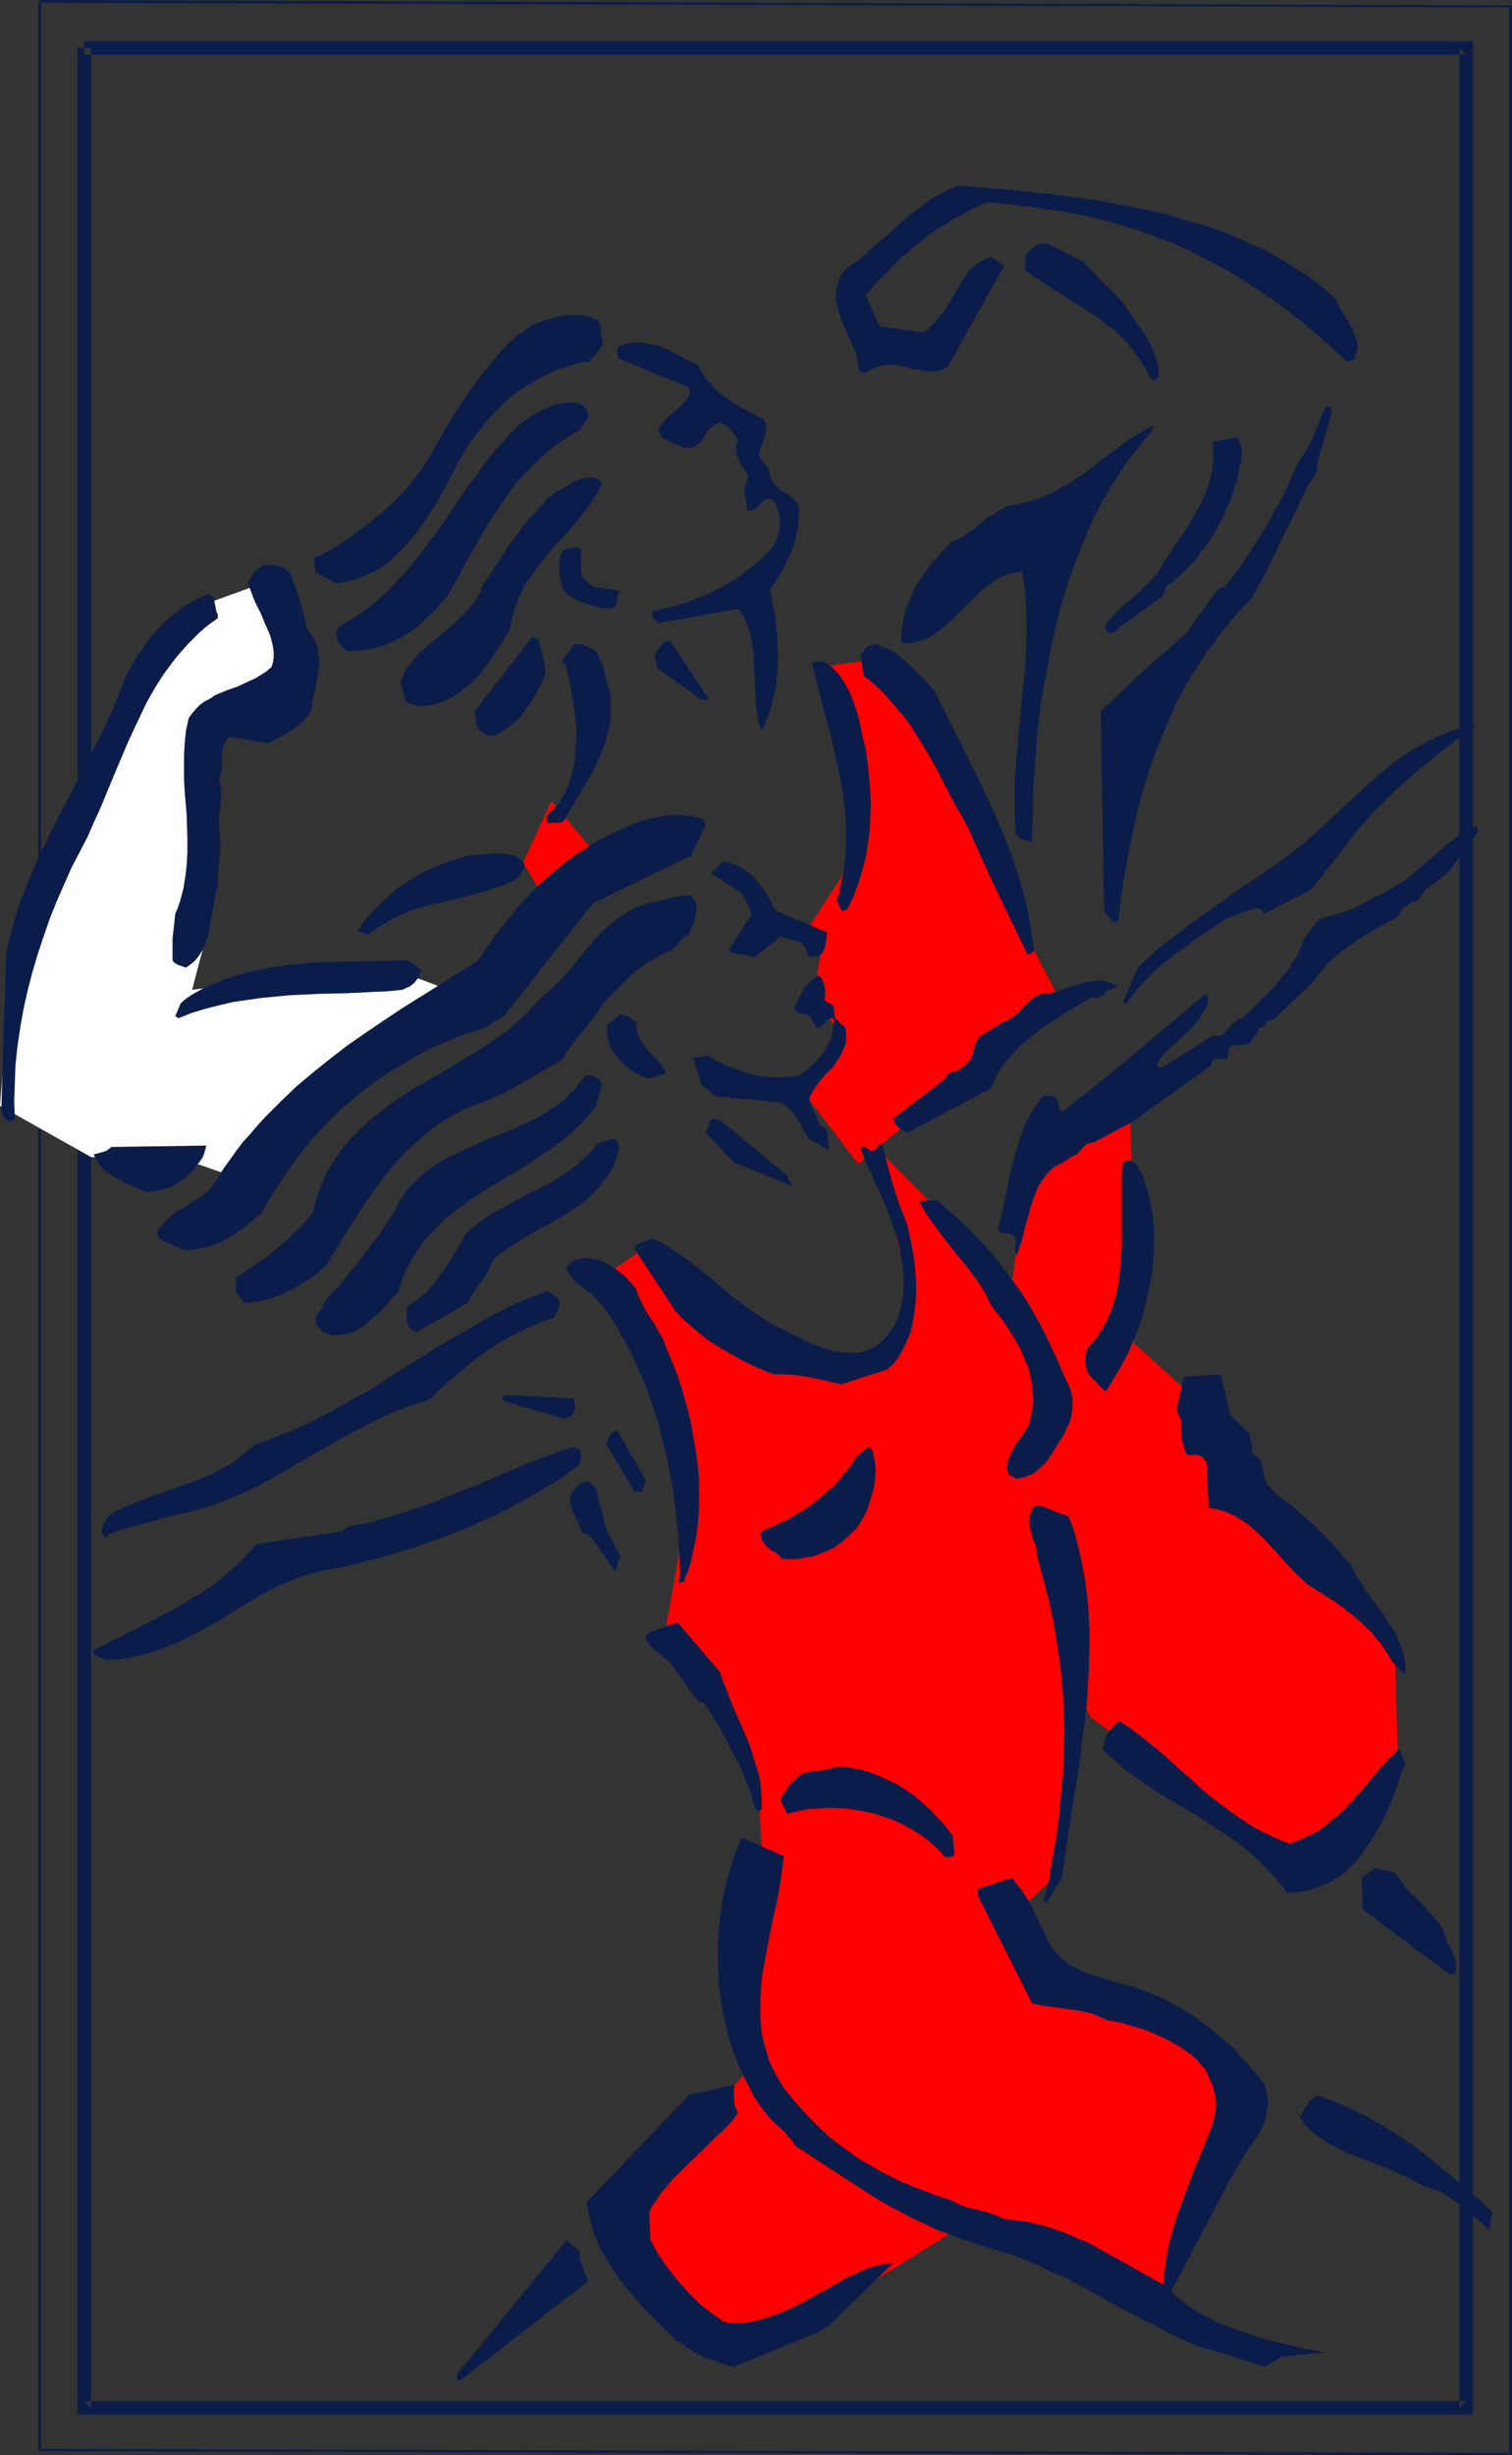
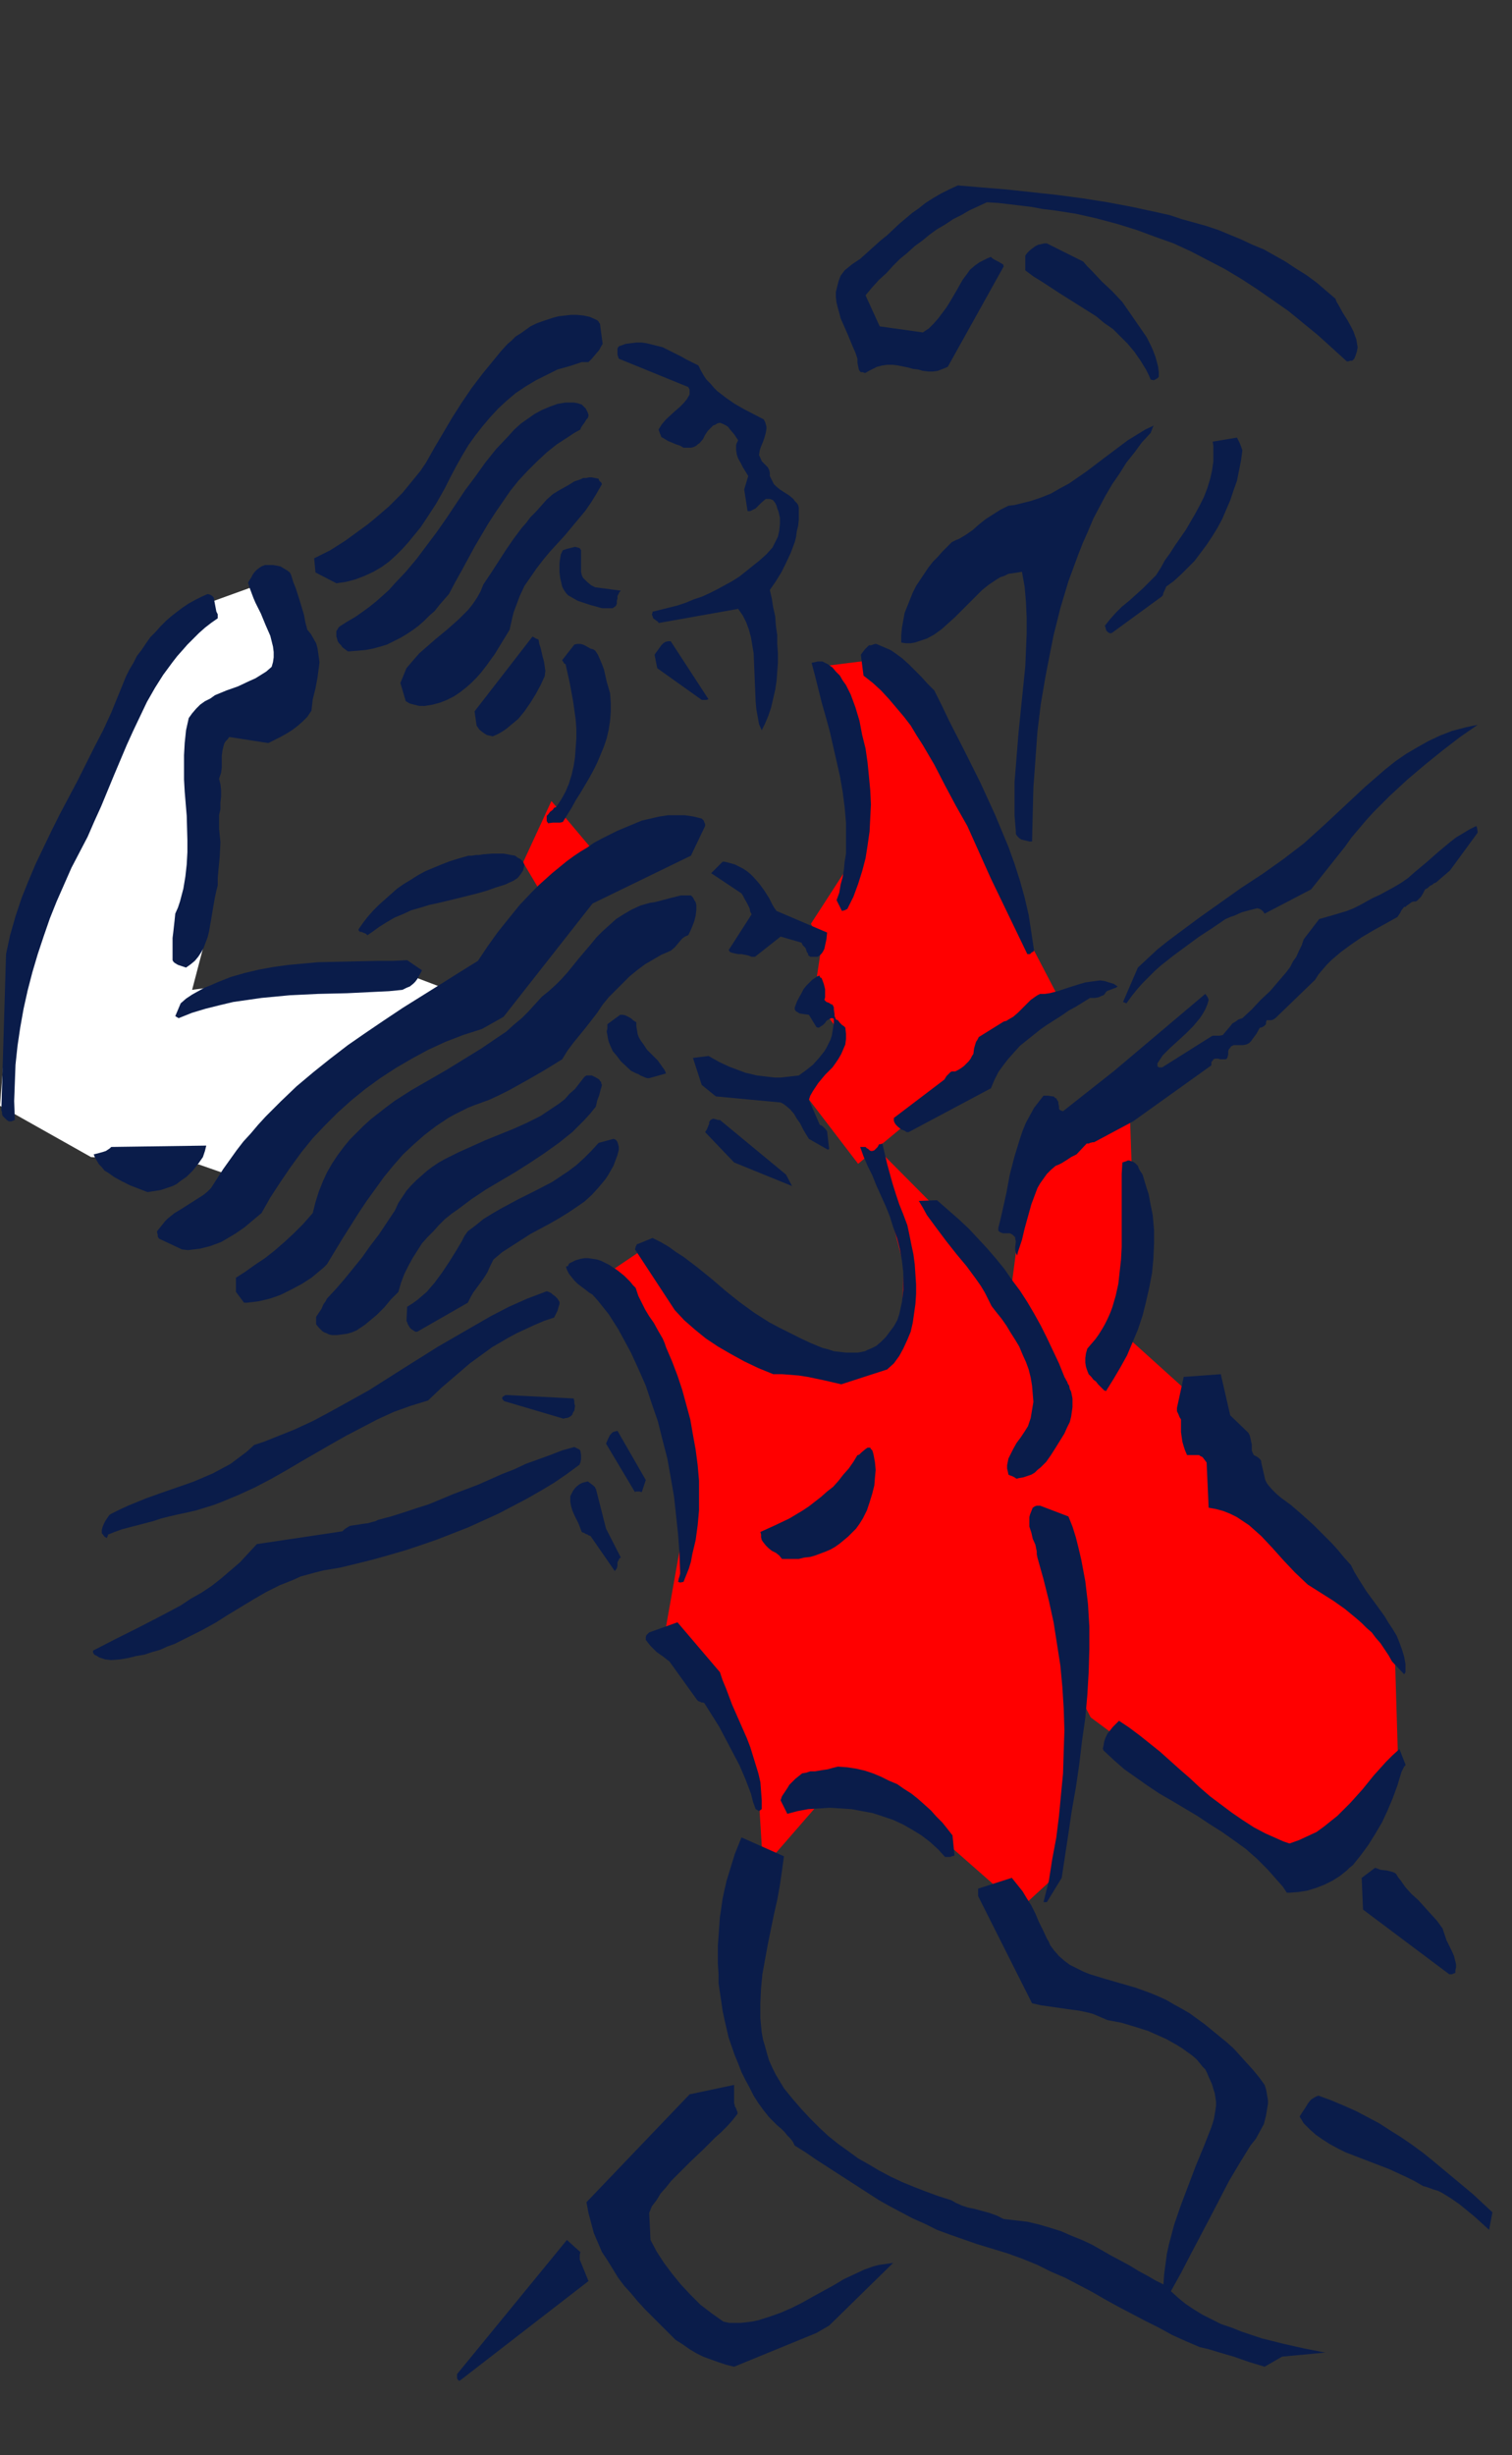
<svg xmlns="http://www.w3.org/2000/svg" xmlns:ns1="http://sodipodi.sourceforge.net/DTD/sodipodi-0.dtd" xmlns:ns2="http://www.inkscape.org/namespaces/inkscape" version="1.0" width="95.9mm" height="155.668mm" id="svg62" ns1:docname="Fitness Models 1.wmf">
  <rect width="100%" height="100%" fill="#333333" stroke="none" />
  <ns1:namedview id="namedview62" pagecolor="#ffffff" bordercolor="#000000" borderopacity="0.25" ns2:showpageshadow="2" ns2:pageopacity="0.0" ns2:pagecheckerboard="0" ns2:deskcolor="#d1d1d1" ns2:document-units="mm" />
  <defs id="defs1">
    <pattern id="WMFhbasepattern" patternUnits="userSpaceOnUse" width="6" height="6" x="0" y="0" />
  </defs>
-   <path style="fill:#ff0000;fill-opacity:1;fill-rule:evenodd;stroke:none" d="m 179.208,496.246 -33.935,37.489 25.37,27.955 2.586,1.616 19.068,-5.979 39.106,-24.4 46.216,19.068 10.504,-24.4 8.726,-26.178 -14.867,-18.906 -33.127,-10.665 -15.513,-40.236 -38.459,-15.513 -12.12,32.157 -4.363,30.541 z" id="path1" />
  <path style="fill:#ff0000;fill-opacity:1;fill-rule:evenodd;stroke:none" d="m 269.862,320.112 18.26,16.482 31.511,42.66 14.705,15.836 0.808,26.986 -21.815,27.955 -51.872,-38.459 -23.108,-44.599 7.272,-19.068 7.272,-31.349 z" id="path2" />
  <path style="fill:#ff0000;fill-opacity:1;fill-rule:evenodd;stroke:none" d="m 132.184,191.97 9.534,11.311 -11.15,12.119 -5.171,-8.726 z" id="path3" />
  <path style="fill:#ff0000;fill-opacity:1;fill-rule:evenodd;stroke:none" d="m 270.832,265.979 0.808,24.4 -5.979,33.934 -11.312,8.726 -12.281,-21.653 2.747,-21.007 8.726,-19.229 z" id="path4" />
  <path style="fill:#ff0000;fill-opacity:1;fill-rule:evenodd;stroke:none" d="m 211.527,157.875 -12.928,1.616 8.241,42.66 -12.443,19.229 2.586,5.009 -1.939,12.766 6.302,8.241 -2.101,5.817 -8.241,6.464 14.705,19.229 18.907,-15.674 30.38,-21.815 -9.534,-18.26 -22.623,-54.295 z" id="path5" />
  <path style="fill:#ff0000;fill-opacity:1;fill-rule:evenodd;stroke:none" d="m 208.941,273.897 22.623,22.784 25.209,39.105 -8.726,15.674 3.555,19.229 6.949,29.733 -3.555,28.763 -2.586,21.007 -7.757,7.11 -20.038,-17.613 -23.431,-13.089 -18.26,21.007 -0.97,-15.836 -17.452,-38.459 -5.171,-1.616 4.363,-24.562 -7.918,-40.075 -12.928,-20.037 12.928,-8.726 13.089,20.037 34.904,8.726 12.12,-5.171 0.808,-18.421 z" id="path6" />
-   <path style="fill:#0a1c4a;fill-opacity:1;fill-rule:evenodd;stroke:none" d="M 20.199,13.089 H 351.467 l -1.616,-1.616 V 577.042 l 1.616,-1.616 H 20.199 l 1.616,1.616 V 11.473 H 18.583 V 578.658 H 353.083 V 9.857 H 20.199 Z" id="path7" />
-   <path style="fill:#0a1c4a;fill-opacity:1;fill-rule:evenodd;stroke:none" d="M 9.534,0.646 362.132,1.778 361.809,1.616 V 588.192 l 0.323,-0.323 -352.598,-0.97 0.323,0.323 V 0.323 H 9.211 V 587.384 L 362.455,588.353 V 1.293 L 9.534,0 Z" id="path8" />
  <path style="fill:#ffffff;fill-opacity:1;fill-rule:evenodd;stroke:none" d="M 46.862,145.594 29.572,172.741 10.504,217.986 2.586,232.045 0,265.009 l 21.815,12.281 25.855,1.778 9.696,3.393 52.195,-44.438 -18.26,-6.948 -45.246,6.14 4.363,-16.644 v -47.993 l 19.068,-4.363 0.97,-13.089 -4.363,-16.482 z" id="path9" />
  <path style="fill:#0a1c4a;fill-opacity:1;fill-rule:evenodd;stroke:none" d="m 110.369,570.417 30.703,-23.754 -2.101,-5.171 v -0.162 -0.485 -0.485 l 0.162,-0.646 -3.232,-2.909 -26.34,32.157 v 0.323 0.646 l 0.162,0.323 0.162,0.162 0.162,0.162 z" id="path10" />
  <path style="fill:#0a1c4a;fill-opacity:1;fill-rule:evenodd;stroke:none" d="m 175.976,567.185 19.714,-8.08 3.07,-1.778 15.351,-15.028 -1.131,0.162 -1.131,0.162 -1.131,0.162 -1.293,0.323 -2.262,0.808 -2.424,1.131 -2.424,1.131 -2.424,1.454 -5.009,2.747 -2.586,1.454 -2.586,1.293 -2.586,1.131 -2.747,0.97 -2.586,0.808 -1.454,0.323 -1.293,0.162 -1.454,0.162 h -1.293 -1.454 l -1.454,-0.323 -2.747,-1.939 -2.747,-2.101 -2.424,-2.424 -2.262,-2.424 -2.101,-2.585 -1.939,-2.585 -1.778,-2.747 -1.454,-2.747 -0.323,-6.464 0.646,-1.616 1.131,-1.454 0.97,-1.616 1.293,-1.454 1.293,-1.616 1.454,-1.454 2.909,-2.909 3.232,-3.07 2.909,-2.909 1.454,-1.293 1.454,-1.454 1.293,-1.454 1.131,-1.454 v -0.485 l -0.162,-0.323 -0.162,-0.485 -0.162,-0.323 -0.162,-0.162 v -0.323 l -0.162,-0.485 v -4.363 l -10.665,2.262 -24.724,25.855 0.485,2.585 0.646,2.424 0.646,2.424 0.97,2.262 0.97,2.262 1.293,1.939 1.293,2.101 1.293,2.101 1.454,1.939 1.616,1.778 1.616,1.939 1.778,1.939 3.555,3.555 3.717,3.717 1.778,1.131 1.616,1.131 1.616,0.97 1.616,0.808 1.778,0.646 1.778,0.646 1.939,0.646 z" id="path11" />
  <path style="fill:#0a1c4a;fill-opacity:1;fill-rule:evenodd;stroke:none" d="m 303.15,567.185 4.201,-2.424 10.342,-0.97 -5.009,-0.97 -5.009,-1.131 -5.171,-1.293 -2.424,-0.808 -2.424,-0.808 -2.424,-0.97 -2.424,-0.808 -2.262,-1.131 -2.262,-1.131 -2.101,-1.293 -1.939,-1.293 -1.778,-1.454 -1.778,-1.616 2.424,-4.363 2.262,-4.363 4.686,-8.888 2.262,-4.363 2.262,-4.363 2.586,-4.363 2.586,-4.201 1.293,-1.616 0.97,-1.778 0.97,-1.778 0.485,-1.939 0.323,-1.939 0.162,-0.97 v -0.808 l -0.162,-0.97 -0.162,-0.97 -0.162,-0.808 -0.323,-0.97 -1.293,-1.778 -1.454,-1.778 -1.616,-1.778 -1.454,-1.616 -1.616,-1.778 -1.616,-1.454 -1.778,-1.454 -1.778,-1.454 -1.778,-1.454 -1.778,-1.293 -1.778,-1.293 -1.939,-1.131 -1.778,-0.97 -1.939,-1.131 -1.778,-0.808 -1.939,-0.808 -1.778,-0.646 -1.778,-0.646 -7.272,-2.101 -3.717,-1.131 -1.616,-0.646 -1.616,-0.808 -1.616,-0.808 -1.293,-0.97 -1.293,-1.131 -1.131,-1.293 -0.97,-1.293 -0.323,-0.808 -0.485,-0.808 -0.97,-2.101 -0.97,-1.939 -0.808,-1.939 -0.97,-1.939 -1.131,-1.778 -0.97,-1.616 -1.293,-1.616 -1.293,-1.616 -8.08,2.585 v 1.778 l 12.928,25.693 2.101,0.485 2.262,0.323 2.262,0.323 2.262,0.323 2.424,0.323 2.262,0.485 1.131,0.323 1.131,0.485 1.131,0.485 1.131,0.485 3.393,0.646 3.232,0.97 3.07,0.97 2.909,1.293 1.454,0.646 2.586,1.454 1.293,0.808 1.131,0.808 1.131,0.808 1.131,0.97 0.808,0.97 0.646,0.808 0.646,0.646 0.485,0.97 0.323,0.808 0.808,1.778 0.323,1.131 0.323,0.97 0.162,0.97 0.162,1.131 v 0.97 l -0.162,1.131 -0.162,0.97 -0.162,0.97 -0.323,1.131 -0.323,0.97 -1.778,4.525 -1.939,4.686 -1.778,4.686 -1.778,4.686 -1.616,4.686 -0.646,2.424 -0.646,2.424 -0.485,2.262 -0.323,2.424 -0.323,2.424 -0.162,2.424 -1.939,-0.97 -1.939,-1.131 -2.101,-1.131 -2.101,-1.293 -4.525,-2.424 -2.262,-1.293 -2.262,-1.293 -2.424,-1.131 -2.424,-0.97 -2.586,-1.131 -2.586,-0.808 -2.747,-0.808 -2.747,-0.646 -2.747,-0.323 -2.909,-0.323 -1.616,-0.808 -1.778,-0.646 -1.778,-0.485 -1.778,-0.485 -1.616,-0.323 -1.454,-0.485 -1.454,-0.646 -1.131,-0.646 -3.07,-0.97 -3.07,-1.131 -2.909,-1.131 -2.747,-1.131 -2.747,-1.293 -2.747,-1.454 -2.424,-1.454 -2.586,-1.454 -2.424,-1.778 -2.262,-1.616 -2.424,-1.939 -2.262,-2.101 -2.101,-2.101 -2.101,-2.262 -2.101,-2.424 -2.101,-2.585 -0.97,-1.616 -0.97,-1.616 -0.808,-1.616 -0.808,-1.778 -0.485,-1.616 -0.485,-1.778 -0.485,-1.616 -0.323,-1.778 -0.162,-1.616 -0.162,-1.778 v -1.778 -1.778 l 0.162,-3.555 0.323,-3.393 0.646,-3.555 0.646,-3.555 1.454,-7.11 0.808,-3.555 0.646,-3.555 0.485,-3.393 0.485,-3.555 -10.18,-4.525 -1.616,4.04 -0.646,2.101 -0.646,2.101 -0.646,2.101 -0.485,2.101 -0.485,2.262 -0.323,2.262 -0.323,2.101 -0.162,2.262 -0.162,2.262 -0.162,2.262 v 4.525 l 0.162,2.262 v 2.262 l 0.323,2.262 0.323,2.101 0.323,2.262 0.485,2.262 0.485,2.101 0.485,2.101 1.454,4.201 0.808,1.939 0.808,2.101 0.97,1.939 0.97,1.778 0.97,1.939 1.131,1.778 1.293,1.778 1.293,1.616 0.97,0.97 0.97,0.97 0.97,0.808 0.808,0.808 0.646,0.808 0.646,0.646 0.646,0.808 0.485,0.97 2.586,1.616 2.586,1.778 5.009,3.232 5.009,3.232 5.009,3.232 2.586,1.454 2.747,1.454 2.747,1.454 2.909,1.293 2.909,1.454 3.07,1.131 3.232,1.131 3.232,1.131 3.717,1.131 3.717,1.131 3.555,1.293 3.555,1.454 3.232,1.616 3.393,1.454 6.464,3.393 3.07,1.778 3.232,1.778 6.464,3.393 3.232,1.616 3.232,1.778 3.232,1.454 3.393,1.454 2.101,0.485 2.101,0.646 3.878,1.131 3.717,1.293 z" id="path12" />
  <path style="fill:#0a1c4a;fill-opacity:1;fill-rule:evenodd;stroke:none" d="m 356.961,534.382 0.808,-4.201 -4.686,-4.363 -4.848,-4.04 -4.848,-4.04 -2.424,-1.939 -2.424,-1.778 -2.586,-1.778 -2.586,-1.616 -2.747,-1.778 -2.747,-1.454 -2.747,-1.454 -2.909,-1.293 -3.07,-1.293 -3.07,-1.131 -0.485,0.162 -0.323,0.162 -0.808,0.485 -0.485,0.485 -0.485,0.646 -0.485,0.808 -0.97,1.454 -0.485,0.808 0.97,1.616 1.454,1.454 1.454,1.293 1.616,1.131 1.778,1.131 1.778,0.97 1.939,0.97 2.101,0.808 4.201,1.616 4.201,1.616 2.101,0.97 2.101,0.97 1.939,0.97 1.939,1.131 1.131,0.323 1.293,0.485 1.131,0.323 0.97,0.485 2.101,1.293 2.101,1.454 1.778,1.454 1.778,1.454 z" id="path13" />
  <path style="fill:#0a1c4a;fill-opacity:1;fill-rule:evenodd;stroke:none" d="m 347.427,473.139 h 0.646 l 0.323,-0.162 0.485,-0.162 v -0.646 l 0.162,-0.646 v -0.808 l -0.162,-0.646 -0.323,-1.293 -0.485,-1.131 -0.646,-1.293 -0.646,-1.293 -0.485,-1.454 -0.485,-1.454 -1.293,-1.778 -1.454,-1.616 -3.07,-3.393 -1.616,-1.454 -1.454,-1.616 -1.131,-1.616 -0.646,-0.808 -0.485,-0.808 -0.485,-0.323 -0.485,-0.162 -1.293,-0.323 -1.454,-0.162 -1.293,-0.485 -3.232,2.424 0.323,7.595 z" id="path14" />
  <path style="fill:#0a1c4a;fill-opacity:1;fill-rule:evenodd;stroke:none" d="m 250.956,455.849 3.555,-5.817 0.808,-5.332 0.808,-5.333 0.808,-5.494 0.97,-5.494 0.808,-5.494 0.646,-5.494 0.808,-5.656 0.485,-5.494 0.323,-5.494 0.162,-5.494 v -5.494 l -0.162,-2.585 -0.162,-2.747 -0.323,-2.747 -0.323,-2.747 -0.485,-2.585 -0.485,-2.585 -0.646,-2.747 -0.646,-2.585 -0.808,-2.585 -0.97,-2.424 -6.787,-2.585 h -0.485 -0.323 l -0.485,0.162 -0.485,0.323 -0.323,0.808 -0.323,0.808 -0.162,0.646 v 0.808 0.646 0.808 l 0.485,1.454 0.323,1.454 0.646,1.454 0.323,1.616 v 0.646 l 0.162,0.808 1.454,5.171 1.293,5.171 1.131,5.171 0.808,5.171 0.808,5.171 0.485,5.171 0.323,5.171 0.162,5.171 -0.162,5.009 -0.162,5.333 -0.485,5.009 -0.485,5.171 -0.646,5.171 -0.97,5.171 -0.808,5.171 -1.293,5.171 z" id="path15" />
  <path style="fill:#0a1c4a;fill-opacity:1;fill-rule:evenodd;stroke:none" d="m 309.129,453.586 2.101,-0.162 2.101,-0.323 2.101,-0.646 2.101,-0.808 1.939,-0.97 1.778,-1.131 1.616,-1.293 0.646,-0.646 0.808,-0.646 1.939,-2.424 1.778,-2.424 1.616,-2.585 1.616,-2.747 1.293,-2.747 1.293,-3.07 1.131,-3.07 0.97,-3.232 0.323,-0.646 0.323,-0.646 0.323,-0.323 v -0.162 0 l -1.454,-3.717 -1.616,1.454 -1.616,1.616 -2.909,3.232 -2.747,3.393 -2.909,3.232 -1.454,1.454 -1.616,1.616 -1.616,1.293 -1.616,1.293 -1.778,1.293 -2.101,0.97 -2.101,0.97 -2.262,0.808 -1.454,-0.485 -1.454,-0.646 -2.909,-1.293 -2.747,-1.454 -2.747,-1.778 -2.586,-1.778 -2.586,-1.939 -2.586,-1.939 -2.424,-2.101 -2.424,-2.262 -2.424,-2.101 -4.686,-4.201 -2.424,-1.939 -2.424,-1.939 -2.586,-1.939 -2.424,-1.616 -1.454,1.454 -0.646,0.808 -0.646,0.808 -0.485,0.97 -0.323,0.97 -0.162,0.97 -0.162,0.646 0.162,0.485 2.424,2.262 2.586,2.262 2.747,1.939 2.747,1.939 2.909,1.939 3.07,1.778 5.979,3.555 2.909,1.939 3.07,1.939 2.747,1.939 2.909,2.101 2.747,2.424 2.424,2.424 1.293,1.454 1.131,1.293 1.293,1.454 0.97,1.454 z" id="path16" />
  <path style="fill:#0a1c4a;fill-opacity:1;fill-rule:evenodd;stroke:none" d="m 227.201,445.022 h 0.646 l 0.323,-0.162 0.646,-0.162 -0.485,-4.848 -1.131,-1.454 -1.293,-1.616 -1.454,-1.454 -1.293,-1.454 -1.616,-1.454 -1.454,-1.293 -1.616,-1.293 -1.778,-1.131 -1.616,-1.131 -1.939,-0.808 -1.939,-0.97 -1.939,-0.808 -1.939,-0.646 -2.101,-0.485 -2.101,-0.323 -2.262,-0.162 -1.293,0.323 -1.131,0.323 -1.131,0.162 -0.97,0.162 -0.97,0.162 h -1.131 l -0.97,0.323 -0.97,0.162 -0.808,0.646 -0.808,0.646 -0.646,0.646 -0.808,0.808 -0.485,0.808 -0.646,0.97 -0.646,0.97 -0.323,0.97 1.616,3.232 2.424,-0.646 2.586,-0.485 2.586,-0.162 2.586,-0.162 2.586,0.162 2.586,0.162 2.586,0.485 2.586,0.485 2.424,0.808 2.424,0.808 2.424,1.131 2.262,1.293 2.101,1.293 2.101,1.616 1.939,1.778 1.616,1.778 z" id="path17" />
  <path style="fill:#0a1c4a;fill-opacity:1;fill-rule:evenodd;stroke:none" d="m 181.955,434.034 0.646,-0.485 v -2.101 l -0.162,-2.262 -0.162,-2.101 -0.485,-2.101 -0.646,-2.101 -0.646,-2.101 -0.646,-2.101 -0.808,-2.101 -1.778,-4.04 -1.778,-4.04 -1.454,-3.878 -0.808,-1.939 -0.646,-1.939 -10.18,-11.958 -6.787,2.424 -0.646,0.646 -0.162,0.485 v 0.646 l 0.485,0.646 0.646,0.808 0.646,0.646 0.808,0.808 1.616,1.131 0.808,0.646 0.646,0.485 6.625,9.211 0.323,0.323 0.485,0.162 0.323,0.162 h 0.323 l 0.323,0.162 3.555,5.656 1.616,3.07 1.616,3.07 1.616,3.07 1.454,3.393 1.293,3.393 0.485,1.939 0.646,1.778 z" id="path18" />
  <path style="fill:#0a1c4a;fill-opacity:1;fill-rule:evenodd;stroke:none" d="m 336.924,400.746 v -1.939 l -0.323,-1.778 -0.485,-1.616 -0.646,-1.778 -0.646,-1.616 -0.97,-1.616 -0.97,-1.454 -0.97,-1.616 -2.101,-2.909 -2.262,-3.07 -1.939,-3.07 -0.97,-1.616 -0.808,-1.616 -1.616,-1.778 -1.454,-1.778 -1.454,-1.616 -1.454,-1.454 -2.909,-2.909 -1.616,-1.454 -1.616,-1.454 -1.131,-0.97 -1.131,-0.97 -2.424,-1.778 -1.131,-0.97 -0.97,-0.97 -0.97,-1.131 -0.323,-0.485 -0.323,-0.646 -0.97,-4.201 v -0.323 l -0.162,-0.323 -0.485,-0.485 -0.485,-0.323 -0.646,-0.323 -0.323,-0.646 -0.162,-0.485 v -1.454 l -0.162,-0.646 -0.162,-0.808 -0.162,-0.646 -0.323,-0.646 -4.363,-4.201 -2.262,-9.857 -8.888,0.646 -1.616,7.433 v 0.808 l 0.323,0.646 0.323,0.808 0.323,0.485 v 2.101 0.97 l 0.162,1.131 0.162,1.131 0.323,1.131 0.323,0.97 0.485,1.131 h 2.586 0.323 l 0.162,0.162 0.646,0.323 0.485,0.646 0.485,0.646 0.485,10.827 1.778,0.323 1.778,0.485 1.616,0.646 1.616,0.808 1.454,0.97 1.454,0.97 1.454,1.293 1.454,1.293 2.586,2.747 2.747,3.07 2.747,2.909 3.07,2.909 3.07,1.939 3.07,1.939 2.747,1.939 2.747,2.262 1.293,1.131 1.131,1.131 1.293,1.131 0.97,1.293 1.131,1.293 0.97,1.454 0.97,1.454 0.808,1.454 2.909,3.07 z" id="path19" />
  <path style="fill:#0a1c4a;fill-opacity:1;fill-rule:evenodd;stroke:none" d="m 26.663,397.837 2.101,-0.162 1.939,-0.323 1.939,-0.485 1.939,-0.323 1.939,-0.646 1.778,-0.485 1.778,-0.808 1.778,-0.646 3.232,-1.616 3.232,-1.616 3.232,-1.778 3.07,-1.939 6.141,-3.717 3.07,-1.778 3.232,-1.616 3.232,-1.293 1.778,-0.808 3.555,-0.97 1.939,-0.485 1.939,-0.323 1.939,-0.323 4.04,-0.97 3.878,-0.97 4.04,-1.131 3.878,-1.131 3.878,-1.293 3.717,-1.293 3.717,-1.454 3.717,-1.454 3.555,-1.616 3.555,-1.616 3.393,-1.778 3.393,-1.778 3.393,-1.939 3.232,-1.939 3.07,-2.101 3.07,-2.262 v -0.162 l 0.162,-0.323 0.162,-0.808 v -0.97 l -0.162,-0.97 -0.162,-0.323 -0.97,-0.485 -0.323,-0.162 -2.909,0.808 -2.909,1.131 -5.817,2.101 -2.747,1.293 -2.909,1.131 -5.817,2.585 -5.979,2.262 -5.817,2.424 -3.07,0.97 -2.909,0.97 -3.07,0.97 -3.07,0.808 -0.646,0.323 -0.646,0.162 -1.131,0.323 -1.293,0.162 -0.97,0.162 -1.131,0.162 -0.97,0.162 -0.808,0.485 -0.485,0.323 -0.485,0.485 -20.522,3.07 -2.101,2.262 -1.939,2.101 -2.262,1.939 -2.262,1.939 -2.262,1.778 -2.424,1.616 -2.586,1.454 -2.424,1.616 -5.171,2.747 -5.333,2.747 -5.171,2.585 -5.333,2.747 v 0.323 0.162 l 0.323,0.485 0.646,0.323 0.485,0.323 1.454,0.485 z" id="path20" />
  <path style="fill:#0a1c4a;fill-opacity:1;fill-rule:evenodd;stroke:none" d="m 259.682,391.212 -2.586,-22.138 z" id="path21" />
  <path style="fill:#0a1c4a;fill-opacity:1;fill-rule:evenodd;stroke:none" d="m 318.663,380.87 -6.949,-5.009 z" id="path22" />
  <path style="fill:#0a1c4a;fill-opacity:1;fill-rule:evenodd;stroke:none" d="m 163.048,379.254 0.808,-0.162 0.646,-1.616 0.646,-1.616 0.485,-1.616 0.323,-1.778 0.808,-3.393 0.485,-3.555 0.323,-3.555 v -3.555 -3.555 l -0.323,-3.717 -0.485,-3.717 -0.646,-3.555 -0.646,-3.717 -0.97,-3.555 -0.97,-3.555 -1.131,-3.393 -1.293,-3.393 -1.454,-3.393 -0.323,-0.97 -0.485,-1.131 -1.131,-1.939 -0.97,-1.778 -1.131,-1.616 -0.97,-1.616 -0.808,-1.616 -0.808,-1.616 -0.646,-1.939 -0.646,-0.646 -0.646,-0.808 -1.454,-1.454 -1.616,-1.293 -0.97,-0.646 -0.97,-0.646 -0.97,-0.485 -0.97,-0.485 -0.97,-0.323 -0.97,-0.162 -1.131,-0.162 h -0.97 l -0.97,0.162 -1.131,0.323 -0.646,0.323 -0.646,0.323 -0.323,0.162 v 0.162 0 l -0.162,0.162 v 0.162 l -0.162,0.162 h -0.162 -0.162 v 0.162 0.162 l 0.162,0.485 0.485,0.97 0.646,0.808 0.646,0.808 0.808,0.808 1.939,1.454 0.808,0.646 0.808,0.485 1.293,1.454 1.293,1.616 1.293,1.616 1.131,1.778 1.131,1.778 0.97,1.778 2.101,3.878 1.778,3.878 1.778,4.04 1.454,4.363 1.454,4.201 1.131,4.525 1.131,4.363 0.808,4.525 0.808,4.686 0.485,4.525 0.485,4.525 0.323,4.525 0.162,4.363 v 0.485 l -0.162,0.646 -0.162,0.485 -0.162,0.808 z" id="path23" />
  <path style="fill:#0a1c4a;fill-opacity:1;fill-rule:evenodd;stroke:none" d="m 147.859,375.861 0.162,-0.646 v -0.485 -0.323 l 0.323,-0.646 0.162,-0.323 0.323,-0.162 -3.555,-6.948 -2.424,-9.534 -0.162,-0.162 v -0.162 l -0.485,-0.485 -0.646,-0.485 -0.646,-0.485 -0.646,0.162 -0.646,0.162 -0.646,0.323 -0.646,0.485 -0.485,0.485 -0.485,0.646 -0.323,0.646 -0.323,0.646 v 1.293 l 0.162,0.97 0.323,1.131 0.485,1.131 0.97,1.939 0.808,2.101 0.323,0.162 h 0.162 l 0.485,0.323 0.485,0.162 0.162,0.162 0.485,0.162 5.817,8.403 z" id="path24" />
  <path style="fill:#0a1c4a;fill-opacity:1;fill-rule:evenodd;stroke:none" d="m 188.742,373.599 h 1.454 1.293 l 1.293,-0.323 1.454,-0.162 1.131,-0.323 1.293,-0.485 1.293,-0.485 1.131,-0.485 1.131,-0.646 1.131,-0.808 0.97,-0.808 0.97,-0.808 0.97,-0.97 0.97,-0.97 0.808,-1.131 0.808,-1.293 0.97,-1.939 0.646,-1.939 0.646,-2.101 0.485,-1.939 0.162,-1.939 0.162,-1.778 -0.162,-1.778 -0.323,-1.778 -0.162,-0.646 -0.162,-0.485 -0.323,-0.323 -0.162,-0.323 h -0.323 -0.323 l -0.485,0.323 -0.97,0.808 -0.485,0.485 -0.323,0.162 h -0.162 l -0.97,1.616 -1.131,1.616 -1.293,1.454 -1.131,1.454 -1.293,1.454 -1.454,1.131 -1.454,1.293 -1.454,1.131 -1.454,1.131 -1.454,0.97 -3.232,1.939 -3.393,1.616 -3.555,1.616 0.162,0.646 v 0.646 l 0.162,0.646 0.323,0.485 0.646,0.808 0.646,0.646 0.808,0.646 0.97,0.485 0.808,0.646 0.646,0.808 z" id="path25" />
  <path style="fill:#0a1c4a;fill-opacity:1;fill-rule:evenodd;stroke:none" d="m 25.855,367.781 1.616,-0.646 1.778,-0.646 3.717,-0.97 3.717,-0.97 1.939,-0.646 1.939,-0.485 2.101,-0.485 2.262,-0.485 2.101,-0.485 2.101,-0.646 2.101,-0.646 2.101,-0.808 3.878,-1.616 3.878,-1.778 3.717,-1.939 3.717,-2.101 3.555,-2.101 7.272,-4.201 3.717,-2.101 3.717,-1.939 3.717,-1.939 3.878,-1.778 4.04,-1.454 2.101,-0.646 2.101,-0.646 3.232,-3.07 3.393,-2.909 3.393,-2.909 3.555,-2.585 1.778,-1.293 1.939,-1.131 1.939,-1.131 2.101,-1.131 2.101,-0.97 2.101,-0.97 2.262,-0.97 2.424,-0.808 0.162,-0.323 0.162,-0.323 0.485,-0.97 0.323,-1.131 0.162,-0.485 v -0.485 l -0.485,-0.808 -0.646,-0.646 -0.485,-0.323 -0.323,-0.323 -0.646,-0.323 -0.485,-0.162 -4.686,1.778 -4.363,1.939 -4.363,2.262 -4.201,2.424 -4.201,2.424 -4.201,2.424 -8.241,5.171 -8.403,5.333 -4.363,2.424 -4.363,2.424 -4.525,2.424 -4.525,2.101 -4.848,1.939 -2.424,0.97 -2.424,0.808 -1.778,1.616 -1.939,1.454 -1.939,1.454 -2.101,1.131 -2.101,1.131 -2.262,0.97 -2.262,0.97 -2.262,0.808 -4.686,1.616 -4.525,1.616 -4.363,1.778 -2.101,0.97 -1.939,0.97 -0.485,0.323 -0.323,0.485 -0.323,0.485 -0.323,0.485 -0.323,0.646 -0.323,0.808 -0.162,0.646 v 0.646 0.162 l 0.162,0.162 0.485,0.646 0.323,0.162 0.162,0.162 0.162,-0.162 v -0.162 l 0.162,-0.162 z" id="path26" />
  <path style="fill:#0a1c4a;fill-opacity:1;fill-rule:evenodd;stroke:none" d="m 152.222,357.601 0.162,-0.162 h 0.485 0.485 l 0.485,0.162 0.97,-2.909 -6.787,-11.796 -0.646,0.162 -0.485,0.162 -0.323,0.323 -0.323,0.323 -0.485,0.97 -0.485,1.131 z" id="path27" />
  <path style="fill:#0a1c4a;fill-opacity:1;fill-rule:evenodd;stroke:none" d="m 244.33,354.208 0.97,-0.162 0.97,-0.323 0.97,-0.323 0.808,-0.485 0.646,-0.646 0.808,-0.646 0.646,-0.646 0.646,-0.646 1.131,-1.616 1.131,-1.778 2.101,-3.393 0.646,-1.454 0.646,-1.293 0.323,-1.293 0.162,-1.131 0.162,-1.131 v -1.131 -0.97 l -0.162,-0.808 -0.162,-0.808 -0.323,-0.646 -0.162,-0.808 -0.323,-0.485 -0.162,-0.485 -0.323,-0.485 v -0.162 l -0.162,-0.162 -0.162,-0.323 -1.293,-3.232 -1.454,-3.07 -1.454,-3.07 -1.454,-2.909 -1.616,-2.909 -1.616,-2.747 -1.778,-2.747 -1.939,-2.585 -1.778,-2.585 -2.101,-2.585 -2.101,-2.424 -2.101,-2.262 -2.262,-2.424 -2.424,-2.262 -2.586,-2.262 -2.586,-2.262 -4.363,0.162 0.97,1.616 0.97,1.778 2.262,3.07 2.424,3.232 2.424,3.07 2.424,2.909 2.262,3.07 1.131,1.616 0.97,1.616 0.808,1.616 0.808,1.616 1.131,1.454 1.293,1.616 1.131,1.616 0.97,1.616 1.131,1.778 0.97,1.616 0.808,1.939 0.808,1.778 0.646,1.778 0.485,1.939 0.323,1.939 0.162,1.939 0.162,1.939 -0.323,1.939 -0.323,1.939 -0.646,1.939 -0.808,1.293 -0.97,1.454 -0.97,1.293 -0.808,1.454 -0.808,1.616 -0.323,0.646 -0.162,0.808 -0.162,0.808 v 0.808 l 0.162,0.646 0.162,0.808 0.323,0.162 0.485,0.162 0.646,0.323 0.485,0.323 z" id="path28" />
  <path style="fill:#0a1c4a;fill-opacity:1;fill-rule:evenodd;stroke:none" d="m 135.093,339.988 0.485,-0.162 h 0.323 l 0.485,-0.162 0.485,-0.323 0.323,-0.323 0.162,-0.485 0.323,-0.485 0.162,-1.131 -0.162,-0.646 v -0.485 l -0.162,-0.646 -15.836,-0.808 h -0.485 l -0.323,0.162 -0.162,0.162 h -0.162 l -0.162,0.323 v 0.162 l 0.162,0.323 0.323,0.323 z" id="path29" />
  <path style="fill:#0a1c4a;fill-opacity:1;fill-rule:evenodd;stroke:none" d="m 265.337,333.039 1.616,-2.585 1.616,-2.747 1.616,-2.909 1.293,-3.07 1.293,-3.07 1.131,-3.393 0.808,-3.232 0.808,-3.555 0.646,-3.393 0.323,-3.393 0.162,-3.555 v -3.393 l -0.323,-3.555 -0.323,-1.616 -0.323,-1.616 -0.323,-1.778 -0.485,-1.454 -0.485,-1.616 -0.485,-1.616 -0.323,-0.485 -0.323,-0.485 -0.162,-0.323 -0.162,-0.323 -0.162,-0.485 -0.323,-0.323 -0.323,-0.323 -0.485,-0.323 -0.485,-0.162 -0.485,-0.162 h -0.323 l -0.323,0.162 -0.485,0.162 -0.485,0.162 -0.162,2.747 v 2.747 2.909 2.909 5.979 2.909 l -0.162,3.07 -0.323,2.909 -0.323,2.909 -0.646,2.909 -0.808,2.747 -0.485,1.293 -0.646,1.454 -0.646,1.293 -0.646,1.131 -0.808,1.293 -0.808,1.131 -0.97,1.131 -0.97,1.131 -0.323,1.131 -0.162,1.131 v 1.131 l 0.162,0.97 0.323,0.97 0.323,0.808 0.646,0.646 0.485,0.646 0.646,0.485 0.485,0.646 0.323,0.323 0.323,0.323 0.485,0.485 0.323,0.323 0.485,0.162 z" id="path30" />
  <path style="fill:#0a1c4a;fill-opacity:1;fill-rule:evenodd;stroke:none" d="m 201.669,331.747 10.988,-3.555 1.616,-1.454 1.293,-1.778 0.97,-1.778 0.97,-2.101 0.808,-1.939 0.485,-2.101 0.323,-2.262 0.323,-2.262 0.162,-2.424 v -2.262 l -0.162,-2.424 -0.162,-2.424 -0.323,-2.424 -0.485,-2.262 -0.485,-2.424 -0.485,-2.262 -0.97,-2.585 -0.97,-2.424 -0.808,-2.424 -0.808,-2.585 -1.293,-4.686 -1.131,-4.848 -0.485,0.162 h -0.323 l -0.323,0.646 -0.485,0.485 -0.323,0.323 -0.485,0.162 h -0.323 l -0.323,-0.162 -0.323,-0.323 -0.323,-0.162 -0.323,-0.323 h -0.323 -0.485 -0.485 l 0.808,2.262 0.97,2.262 1.131,2.262 0.97,2.424 2.262,5.009 0.97,2.424 0.808,2.585 0.97,2.747 0.646,2.585 0.485,2.747 0.323,2.747 v 2.909 1.293 l -0.162,1.454 -0.162,1.454 -0.323,1.454 -0.323,1.454 -0.485,1.454 -0.808,1.454 -0.97,1.293 -0.97,1.293 -1.131,1.131 -1.131,0.97 -1.293,0.646 -0.808,0.323 -0.646,0.323 -0.808,0.162 -0.808,0.162 h -1.454 -1.454 l -1.454,-0.162 -1.454,-0.162 -1.454,-0.485 -1.293,-0.323 -2.747,-1.131 -2.424,-1.131 -2.586,-1.293 -2.586,-1.293 -2.424,-1.293 -1.778,-1.131 -1.778,-1.131 -3.555,-2.585 -3.232,-2.585 -3.393,-2.909 -3.393,-2.747 -3.393,-2.585 -1.778,-1.131 -1.778,-1.293 -1.939,-1.131 -1.939,-0.97 -3.555,1.454 h -0.162 l -0.162,0.323 -0.162,0.323 -0.162,0.646 9.534,14.543 2.262,2.424 2.586,2.262 2.586,2.101 2.909,1.939 3.07,1.778 3.232,1.778 3.393,1.616 3.555,1.454 h 2.101 l 2.101,0.162 1.939,0.162 2.101,0.323 3.878,0.808 z" id="path31" />
  <path style="fill:#0a1c4a;fill-opacity:1;fill-rule:evenodd;stroke:none" d="m 79.504,319.95 h 1.293 l 1.293,-0.162 1.131,-0.162 1.131,-0.323 1.131,-0.485 0.97,-0.646 0.97,-0.646 0.97,-0.808 1.939,-1.616 1.778,-1.778 1.616,-1.939 1.778,-1.778 0.646,-2.262 0.808,-2.101 0.97,-1.939 0.97,-1.778 1.131,-1.778 1.131,-1.778 1.293,-1.454 1.454,-1.454 1.293,-1.454 1.454,-1.454 1.616,-1.293 1.616,-1.131 3.232,-2.424 3.393,-2.262 7.11,-4.201 3.555,-2.262 3.393,-2.262 3.393,-2.424 1.616,-1.293 1.616,-1.293 1.454,-1.454 1.454,-1.454 1.454,-1.616 1.293,-1.616 0.323,-1.454 0.485,-1.293 0.323,-1.293 0.162,-0.485 0.162,-0.646 -0.162,-0.323 v -0.323 l -0.323,-0.323 -0.162,-0.323 -0.808,-0.485 -0.97,-0.485 h -0.323 -0.485 -0.485 l -0.485,0.323 -1.131,1.454 -1.131,1.454 -1.293,1.131 -1.131,1.293 -1.454,1.131 -2.909,1.939 -1.454,0.97 -3.232,1.616 -3.232,1.454 -6.787,2.747 -3.232,1.454 -3.232,1.454 -3.232,1.616 -1.454,0.808 -1.454,0.97 -1.293,0.97 -1.293,1.131 -1.293,1.131 -1.293,1.293 -1.131,1.293 -0.97,1.454 -0.97,1.454 -0.808,1.778 -1.939,2.909 -1.939,2.909 -2.101,2.747 -1.939,2.747 -2.101,2.585 -2.101,2.585 -2.101,2.424 -2.101,2.262 -0.323,0.646 -0.485,0.646 -0.485,1.131 -0.646,0.97 -0.646,0.97 v 1.778 l 0.646,0.808 0.323,0.323 0.485,0.485 0.485,0.323 0.485,0.162 0.646,0.323 z" id="path32" />
  <path style="fill:#0a1c4a;fill-opacity:1;fill-rule:evenodd;stroke:none" d="m 100.027,319.142 12.12,-6.948 0.646,-1.293 0.646,-1.131 1.778,-2.424 0.808,-1.131 0.808,-1.293 0.646,-1.454 0.808,-1.616 2.101,-1.778 2.262,-1.454 2.262,-1.454 2.262,-1.454 4.525,-2.424 2.262,-1.293 2.101,-1.293 1.939,-1.293 2.101,-1.454 1.778,-1.616 1.616,-1.778 0.808,-0.97 0.808,-0.97 0.646,-0.97 0.646,-1.131 0.646,-1.131 0.485,-1.293 0.485,-1.293 0.323,-1.293 v -0.646 l -0.162,-0.646 -0.162,-0.485 -0.162,-0.323 -0.323,-0.323 -0.485,-0.162 -3.555,0.97 -1.778,1.939 -1.778,1.778 -1.778,1.616 -1.939,1.454 -1.939,1.293 -1.939,1.293 -4.04,2.101 -4.201,2.101 -4.201,2.262 -1.939,1.131 -2.101,1.293 -1.778,1.454 -1.939,1.454 -0.808,1.131 -0.646,1.293 -1.454,2.424 -1.616,2.585 -1.616,2.424 -1.778,2.424 -0.97,1.131 -0.97,1.131 -1.131,0.97 -1.131,0.97 -1.131,0.808 -1.293,0.808 -0.162,3.393 0.162,0.323 0.162,0.485 0.485,0.808 0.323,0.323 0.485,0.323 0.485,0.323 z" id="path33" />
  <path style="fill:#0a1c4a;fill-opacity:1;fill-rule:evenodd;stroke:none" d="m 59.143,312.194 1.454,-0.162 1.293,-0.162 1.454,-0.323 1.293,-0.323 1.454,-0.485 1.293,-0.485 2.586,-1.293 2.424,-1.293 2.262,-1.454 1.939,-1.616 0.97,-0.808 0.808,-0.808 3.717,-6.14 3.878,-6.14 1.939,-2.909 2.101,-2.909 2.101,-2.909 2.262,-2.747 2.262,-2.585 2.586,-2.424 2.586,-2.262 2.747,-2.101 1.454,-0.97 1.454,-0.97 1.454,-0.808 1.616,-0.808 1.616,-0.808 1.616,-0.646 1.778,-0.646 1.778,-0.646 2.424,-1.131 2.262,-1.131 4.363,-2.424 4.201,-2.424 4.201,-2.585 1.293,-2.101 1.454,-1.939 2.909,-3.555 2.747,-3.555 1.293,-1.939 1.454,-1.778 3.393,-3.393 1.616,-1.616 1.778,-1.454 1.939,-1.454 1.939,-1.131 1.939,-1.131 2.262,-0.97 0.97,-0.808 0.808,-0.97 0.97,-1.131 0.646,-0.485 0.808,-0.323 0.485,-0.97 0.485,-1.131 0.485,-1.293 0.323,-1.293 0.162,-1.293 v -0.646 -0.646 l -0.162,-0.646 -0.323,-0.485 -0.323,-0.646 -0.485,-0.485 h -1.131 -1.293 l -1.293,0.323 -1.293,0.323 -2.424,0.646 -1.293,0.323 -1.131,0.162 -1.131,0.323 -1.131,0.323 -2.101,0.97 -1.939,1.131 -1.778,1.131 -1.616,1.454 -1.616,1.454 -1.454,1.454 -1.454,1.778 -2.747,3.232 -2.747,3.393 -1.454,1.616 -1.454,1.454 -1.616,1.454 -1.616,1.293 -1.616,1.778 -1.616,1.778 -1.616,1.616 -1.939,1.616 -1.778,1.616 -1.939,1.293 -4.04,2.747 -4.201,2.585 -4.201,2.585 -4.201,2.424 -4.201,2.424 -4.04,2.585 -1.939,1.454 -3.717,2.909 -1.778,1.616 -1.616,1.616 -1.616,1.616 -1.454,1.778 -1.454,1.939 -1.293,1.939 -1.293,2.262 -0.97,2.101 -0.97,2.424 -0.808,2.585 -0.646,2.585 -2.262,2.585 -2.262,2.262 -2.262,2.101 -2.424,2.101 -2.262,1.778 -2.424,1.616 -2.262,1.616 -2.262,1.454 v 3.393 l 1.939,2.585 z" id="path34" />
  <path style="fill:#0a1c4a;fill-opacity:1;fill-rule:evenodd;stroke:none" d="m 244.007,300.075 0.97,-2.909 0.646,-2.747 0.808,-2.909 0.808,-2.909 0.485,-1.293 0.485,-1.293 0.485,-1.293 0.646,-1.131 0.808,-1.131 0.808,-1.131 0.97,-0.97 1.131,-0.97 0.808,-0.323 0.646,-0.323 1.293,-0.808 0.97,-0.646 0.646,-0.323 0.646,-0.323 2.424,-2.585 h 0.485 l 0.323,-0.162 0.646,-0.162 h 0.323 l 9.372,-5.009 18.745,-13.412 v -0.485 -0.323 l 0.323,-0.323 0.162,-0.323 0.485,-0.162 h 0.646 l 0.485,0.162 h 1.293 l 0.323,-0.162 0.162,-0.323 0.162,-0.646 v -0.808 l 0.162,-0.485 0.323,-0.323 0.162,-0.323 0.323,-0.162 0.323,-0.162 h 0.323 0.97 0.97 l 0.808,-0.162 0.646,-0.323 0.485,-0.485 0.323,-0.485 0.485,-0.646 0.485,-0.646 0.808,-1.454 h 0.323 l 0.646,-0.323 0.162,-0.162 0.323,-0.323 v -0.323 l 0.162,-0.646 h 0.485 0.646 l 0.485,-0.162 0.485,-0.323 9.534,-9.211 0.808,-1.293 0.97,-1.131 0.97,-1.131 1.131,-1.131 1.131,-0.97 1.131,-0.97 2.424,-1.778 2.586,-1.778 2.747,-1.616 2.909,-1.616 2.909,-1.616 0.323,-0.485 0.323,-0.485 0.323,-0.646 0.646,-0.808 h 0.323 l 0.323,-0.323 0.485,-0.323 0.646,-0.485 0.485,-0.162 h 0.485 l 0.323,-0.162 0.323,-0.323 0.646,-0.646 0.485,-0.808 0.485,-0.97 0.646,-0.323 0.485,-0.485 0.646,-0.323 0.323,-0.323 0.485,-0.162 3.393,-2.909 6.625,-9.049 v -0.323 l -0.162,-0.97 -0.162,-0.323 -1.616,0.808 -1.616,0.97 -1.616,0.97 -1.454,1.131 -2.909,2.424 -2.747,2.424 -2.909,2.424 -1.454,1.293 -1.616,1.131 -1.616,0.97 -1.778,0.97 -1.778,0.97 -1.778,0.808 -1.454,0.808 -1.454,0.808 -1.616,0.808 -1.616,0.646 -3.232,0.97 -3.393,0.97 -3.717,4.848 -0.485,1.454 -0.646,1.293 -0.646,1.454 -0.808,1.131 -0.646,1.293 -0.97,1.293 -1.939,2.262 -1.939,2.262 -2.262,2.101 -2.101,2.262 -2.262,2.101 -0.97,0.323 -0.646,0.485 -0.808,0.485 -0.485,0.646 -0.97,1.131 -0.808,0.97 -0.808,0.162 h -1.131 -0.485 l -0.323,0.162 -11.796,7.433 h -0.323 -0.485 l -0.162,-0.162 -0.162,-0.162 v -0.323 -0.323 l 0.646,-0.97 0.646,-0.97 0.808,-0.808 0.97,-0.97 1.778,-1.616 1.939,-1.778 1.778,-1.778 0.808,-0.97 0.808,-0.97 0.646,-0.97 0.646,-1.131 0.485,-1.131 0.323,-1.131 -0.162,-0.485 -0.162,-0.323 -0.485,-0.646 -21.815,18.421 -12.281,9.695 -0.485,-0.162 -0.323,-0.162 -0.162,-0.323 v -0.485 l -0.162,-0.808 v -0.323 l -0.323,-0.485 -0.162,-0.323 -0.323,-0.162 -0.323,-0.323 h -0.323 l -0.97,-0.162 h -1.131 l -1.131,1.454 -1.131,1.454 -0.97,1.778 -0.97,1.778 -0.808,1.939 -0.646,1.939 -0.646,2.101 -0.646,2.101 -1.131,4.363 -0.808,4.363 -0.97,4.363 -0.485,2.101 -0.485,1.939 v 0.323 0.323 l 0.162,0.162 0.162,0.162 0.323,0.162 0.485,0.162 h 1.131 0.485 l 0.646,0.323 0.162,0.162 0.323,0.323 0.162,0.162 v 0.323 l 0.162,0.646 -0.162,1.454 v 0.646 l 0.162,0.646 0.162,0.323 0.162,0.323 z" id="path35" />
  <path style="fill:#0a1c4a;fill-opacity:1;fill-rule:evenodd;stroke:none" d="m 43.63,299.428 1.454,0.162 1.293,-0.162 1.454,-0.162 1.293,-0.323 1.293,-0.323 1.293,-0.485 1.293,-0.485 1.131,-0.646 2.424,-1.454 2.101,-1.454 2.101,-1.778 1.939,-1.616 2.101,-3.717 2.424,-3.717 2.424,-3.555 2.586,-3.555 2.747,-3.393 2.909,-3.07 3.07,-3.07 3.232,-2.909 3.393,-2.747 3.555,-2.585 3.717,-2.424 3.878,-2.262 3.878,-2.101 4.201,-1.939 4.201,-1.616 4.525,-1.454 5.171,-2.909 21.33,-27.147 23.593,-11.473 3.393,-7.11 v -0.485 l -0.162,-0.323 -0.162,-0.485 -0.485,-0.485 -1.939,-0.485 -2.101,-0.323 h -1.939 -2.101 l -2.101,0.323 -2.101,0.485 -2.101,0.485 -1.939,0.808 -1.939,0.808 -1.939,0.808 -1.939,0.97 -1.939,0.97 -1.778,0.97 -1.616,1.131 -1.616,0.97 -1.454,0.97 -1.778,1.293 -1.778,1.454 -1.778,1.454 -1.616,1.454 -1.616,1.454 -1.616,1.616 -2.909,3.07 -2.747,3.393 -2.586,3.232 -2.424,3.393 -2.262,3.393 -4.686,2.909 -4.363,2.747 -9.049,5.656 -4.363,2.909 -4.525,3.07 -4.201,2.909 -4.201,3.232 -4.04,3.232 -4.04,3.393 -3.717,3.555 -3.717,3.717 -1.778,1.939 -1.778,2.101 -1.778,1.939 -1.616,2.101 -1.616,2.262 -1.616,2.262 -1.454,2.262 -1.454,2.262 -0.808,0.808 -0.97,0.808 -1.778,1.131 -1.778,1.131 -1.778,1.131 -1.616,0.97 -1.616,1.293 -0.646,0.646 -0.646,0.808 -0.646,0.808 -0.646,0.808 v 0.323 l 0.162,0.485 v 0.485 l 0.323,0.485 z" id="path36" />
  <path style="fill:#0a1c4a;fill-opacity:1;fill-rule:evenodd;stroke:none" d="m 35.389,285.693 0.97,-0.162 1.131,-0.162 0.97,-0.162 0.97,-0.323 0.97,-0.323 0.97,-0.323 0.97,-0.485 0.808,-0.646 1.616,-1.131 1.454,-1.454 1.293,-1.616 1.131,-1.616 0.485,-1.454 0.323,-1.293 -22.785,0.323 -0.323,0.323 -0.485,0.323 -0.485,0.323 -0.485,0.162 -1.131,0.323 -1.293,0.323 0.323,0.808 0.485,0.808 0.485,0.808 0.646,0.646 0.646,0.808 0.808,0.485 1.616,1.131 1.778,0.97 1.939,0.97 z" id="path37" />
  <path style="fill:#0a1c4a;fill-opacity:1;fill-rule:evenodd;stroke:none" d="m 189.873,284.239 -1.454,-2.747 -15.836,-13.089 h -0.162 -0.323 l -0.485,-0.162 -0.646,-0.162 -0.323,0.162 -0.323,0.162 -0.323,0.485 v 0.485 l -0.162,0.323 -0.323,0.808 -0.162,0.323 -0.323,0.485 6.949,7.272 z" id="path38" />
  <path style="fill:#0a1c4a;fill-opacity:1;fill-rule:evenodd;stroke:none" d="m 198.761,275.351 -0.485,-4.201 -0.323,-0.485 -0.323,-0.323 -0.485,-0.485 -0.646,-0.323 -2.586,-5.979 0.323,-0.97 0.646,-1.131 0.646,-0.97 0.646,-0.97 1.616,-1.939 0.97,-0.97 0.808,-0.808 0.808,-1.131 0.646,-0.97 0.646,-1.131 0.485,-1.131 0.485,-1.131 0.162,-1.293 v -1.293 l -0.162,-1.454 -0.323,-0.323 -0.485,-0.323 -0.485,-0.485 -0.485,-0.646 -0.485,-0.162 -0.162,-0.485 -0.162,-0.323 v -0.485 l -0.162,-1.131 v -0.485 l -0.323,-0.646 -0.485,-0.162 -0.162,-0.162 -0.323,-0.162 -0.485,-0.162 -0.323,-0.323 -0.162,-0.162 0.162,-0.646 v -0.646 -1.293 l -0.323,-1.293 -0.485,-1.293 -0.162,-0.162 h -0.162 l -0.162,-0.323 v -0.162 h -0.162 l -0.323,0.162 h -0.162 l -0.162,0.162 -0.97,0.646 -0.646,0.646 -0.808,0.808 -0.646,0.808 -0.485,0.97 -0.646,1.131 -0.485,0.97 -0.485,1.293 v 0.485 l 0.323,0.485 0.323,0.162 0.485,0.323 2.262,0.323 1.778,2.909 0.323,0.162 h 0.323 l 0.485,-0.323 0.485,-0.323 0.485,-0.485 0.323,-0.485 0.485,-0.323 0.646,-0.323 h 0.323 l 0.323,0.162 v 0.97 l -0.162,1.131 -0.162,0.97 -0.162,0.97 -0.323,0.97 -0.485,0.97 -0.485,0.97 -0.485,0.808 -0.646,0.808 -0.646,0.808 -1.454,1.616 -1.616,1.293 -1.778,1.293 -1.454,0.162 -1.454,0.162 -1.454,0.162 h -1.454 l -1.454,-0.162 -1.293,-0.162 -1.454,-0.162 -1.293,-0.323 -1.454,-0.323 -1.293,-0.485 -2.586,-0.97 -2.424,-1.131 -2.586,-1.454 -3.717,0.485 2.101,6.464 3.393,2.747 15.513,1.454 0.646,0.323 0.646,0.485 0.97,0.808 0.97,1.131 0.646,1.131 0.808,1.131 0.646,1.293 0.646,1.131 0.808,1.293 4.525,2.585 z" id="path39" />
  <path style="fill:#0a1c4a;fill-opacity:1;fill-rule:evenodd;stroke:none" d="m 217.829,271.311 19.714,-10.503 0.808,-1.939 0.97,-1.939 1.293,-1.778 1.131,-1.454 1.454,-1.616 1.293,-1.454 1.616,-1.293 1.616,-1.293 1.616,-1.293 1.616,-1.131 3.555,-2.262 1.616,-1.131 1.778,-0.97 3.393,-2.101 h 1.131 l 0.97,-0.162 0.646,-0.323 0.485,-0.162 0.323,-0.323 0.162,-0.323 0.323,-0.323 0.323,-0.162 0.485,-0.162 0.808,-0.323 0.485,-0.162 0.485,-0.323 -0.97,-0.646 -1.131,-0.323 -0.97,-0.323 -1.131,-0.162 -1.131,0.162 -1.293,0.162 -1.131,0.162 -1.131,0.323 -2.586,0.808 -2.424,0.808 -1.131,0.323 -1.293,0.323 -1.131,0.162 h -1.131 l -0.646,0.323 -0.485,0.323 -1.131,0.808 -1.131,1.131 -0.97,0.97 -0.97,0.97 -1.131,0.97 -1.131,0.646 -0.485,0.323 -0.646,0.162 -5.979,3.717 -0.162,0.323 -0.162,0.323 -0.323,0.485 -0.162,0.485 -0.323,1.131 -0.162,1.293 -0.323,0.485 -0.323,0.646 -0.485,0.646 -0.485,0.485 -0.646,0.646 -0.646,0.485 -0.808,0.485 -0.646,0.323 h -0.485 -0.323 l -0.323,0.162 -0.323,0.323 -0.646,0.646 -0.485,0.808 -12.12,9.211 v 0.323 0.323 l 0.162,0.485 0.323,0.485 0.485,0.485 0.808,0.646 0.808,0.323 0.485,0.323 z" id="path40" />
  <path style="fill:#0a1c4a;fill-opacity:1;fill-rule:evenodd;stroke:none" d="m 2.747,268.726 0.808,-0.323 -0.162,-4.525 0.162,-4.363 0.162,-4.363 0.485,-4.525 0.646,-4.363 0.808,-4.525 0.97,-4.363 1.131,-4.363 1.293,-4.363 1.454,-4.363 1.454,-4.201 1.616,-4.04 1.778,-4.04 1.778,-4.04 1.939,-3.717 1.939,-3.717 1.616,-3.717 1.616,-3.555 3.07,-7.433 3.07,-7.272 1.616,-3.555 1.616,-3.393 1.616,-3.393 1.939,-3.393 1.939,-3.07 2.262,-3.07 1.131,-1.454 1.293,-1.454 1.131,-1.293 1.454,-1.454 1.293,-1.293 1.454,-1.293 1.454,-1.131 1.616,-1.131 v -0.646 -0.323 l -0.162,-0.323 -0.162,-0.323 -0.646,-3.393 -0.162,-0.162 -0.162,-0.162 -0.485,-0.323 -0.646,-0.162 -1.454,0.646 -1.616,0.808 -1.454,0.808 -1.454,0.97 -1.293,0.97 -1.454,1.131 -1.293,1.131 -1.293,1.293 -1.131,1.293 -1.293,1.293 -1.131,1.616 -0.97,1.454 -1.131,1.454 -0.808,1.616 -0.97,1.616 -0.808,1.616 -1.778,4.363 -1.778,4.363 -1.939,4.201 -2.101,4.04 -4.04,8.08 -4.201,7.918 -1.939,3.878 -1.939,4.04 -1.939,4.04 -1.778,4.201 -1.616,4.04 -1.454,4.363 -1.293,4.525 -0.485,2.262 -0.485,2.262 -1.131,37.489 0.162,0.323 v 0.485 l 0.162,0.485 0.323,0.323 0.323,0.323 0.323,0.323 0.485,0.323 z" id="path41" />
  <path style="fill:#0a1c4a;fill-opacity:1;fill-rule:evenodd;stroke:none" d="m 155.615,258.384 4.04,-1.131 -0.323,-0.808 -0.485,-0.646 -1.131,-1.616 -1.293,-1.293 -1.293,-1.293 -0.97,-1.454 -0.485,-0.646 -0.485,-0.808 -0.323,-0.808 -0.162,-0.97 -0.162,-0.97 v -0.97 l -0.323,-0.162 -0.485,-0.323 -0.323,-0.323 -0.485,-0.323 -0.323,-0.162 -0.646,-0.323 -0.646,-0.162 h -0.646 l -3.07,2.262 v 0.97 l -0.162,0.808 0.162,0.808 0.162,0.97 0.162,0.646 0.323,0.808 0.646,1.454 0.97,1.131 0.97,1.293 2.424,2.262 1.293,0.646 0.485,0.162 0.485,0.323 1.131,0.485 0.485,0.162 z" id="path42" />
  <path style="fill:#0a1c4a;fill-opacity:1;fill-rule:evenodd;stroke:none" d="m 42.822,244.003 3.232,-1.293 3.232,-0.97 3.232,-0.808 3.393,-0.808 3.393,-0.485 3.393,-0.485 3.393,-0.323 3.393,-0.323 6.787,-0.323 6.949,-0.162 6.625,-0.323 3.393,-0.162 3.232,-0.323 0.97,-0.485 0.808,-0.323 0.808,-0.646 0.485,-0.485 0.485,-0.646 0.808,-1.454 0.323,-0.646 -3.555,-2.424 -3.393,0.162 H 90.654 l -7.11,0.162 -7.272,0.162 -3.555,0.323 -3.555,0.323 -3.555,0.485 -3.555,0.646 -3.393,0.808 -3.393,0.97 -3.232,1.293 -1.454,0.646 -1.616,0.646 -1.454,0.808 -1.454,0.808 -1.454,0.97 -1.293,1.131 -1.293,3.07 z" id="path43" />
  <path style="fill:#0a1c4a;fill-opacity:1;fill-rule:evenodd;stroke:none" d="m 270.024,240.448 1.293,-1.778 1.293,-1.616 1.293,-1.454 1.454,-1.454 1.454,-1.454 1.454,-1.293 3.07,-2.424 3.07,-2.262 3.07,-2.262 3.232,-2.101 3.07,-2.101 1.131,-0.485 0.97,-0.323 1.778,-0.808 1.778,-0.485 1.939,-0.485 0.646,0.162 0.485,0.323 0.323,0.323 0.323,0.485 11.15,-5.817 8.08,-10.18 1.616,-2.262 1.778,-2.101 1.778,-2.101 1.778,-1.939 1.939,-1.939 1.939,-1.939 4.201,-3.878 4.201,-3.555 4.201,-3.393 4.201,-3.232 2.101,-1.454 2.101,-1.454 -1.616,0.323 -1.454,0.323 -3.07,0.808 -2.909,1.131 -2.747,1.293 -2.586,1.454 -2.747,1.616 -2.586,1.778 -2.424,1.939 -2.424,2.101 -2.424,2.101 -4.848,4.525 -2.424,2.262 -2.424,2.262 -5.009,4.525 -4.848,3.717 -5.009,3.555 -5.171,3.393 -5.009,3.555 -5.009,3.555 -5.009,3.717 -2.586,1.939 -2.424,1.939 -2.262,2.101 -2.424,2.262 -3.555,8.241 z" id="path44" />
  <path style="fill:#0a1c4a;fill-opacity:1;fill-rule:evenodd;stroke:none" d="m 44.6,231.883 1.131,-0.808 0.97,-0.808 0.808,-0.97 0.646,-0.97 0.646,-1.131 0.485,-1.293 0.485,-1.293 0.323,-1.293 0.485,-2.747 0.485,-2.909 0.485,-2.747 0.323,-1.454 0.323,-1.293 v -1.778 l 0.162,-1.778 0.323,-3.393 0.162,-3.393 -0.162,-1.616 -0.162,-1.616 v -1.616 -1.616 l 0.323,-1.454 v -1.616 l 0.162,-1.454 v -1.454 l -0.162,-1.454 -0.323,-1.293 0.485,-1.454 0.162,-1.293 v -1.454 -1.293 l 0.162,-1.293 0.323,-1.293 0.162,-0.485 0.323,-0.485 0.485,-0.485 0.323,-0.485 9.372,1.454 2.909,-1.454 1.454,-0.808 1.293,-0.808 1.293,-0.97 1.293,-1.131 1.131,-1.131 0.97,-1.454 0.323,-2.747 0.646,-2.585 0.485,-2.585 0.323,-2.424 0.162,-1.293 -0.162,-1.131 -0.162,-1.131 -0.162,-1.131 -0.323,-1.131 -0.646,-1.131 -0.646,-1.131 -0.808,-0.97 -0.485,-1.778 -0.323,-1.778 -0.97,-3.232 -0.97,-3.07 -0.646,-1.616 -0.485,-1.616 -0.323,-0.646 -0.646,-0.485 -0.808,-0.485 -0.808,-0.485 -0.808,-0.162 -0.97,-0.162 H 64.476 63.506 l -0.808,0.323 -0.485,0.323 -0.646,0.485 -0.485,0.485 -0.485,0.646 -0.323,0.646 -0.808,1.293 0.323,1.131 0.485,1.293 0.485,1.293 0.485,1.131 1.293,2.585 1.131,2.747 1.131,2.585 0.323,1.293 0.323,1.293 0.162,1.293 v 1.293 l -0.162,1.131 -0.323,1.131 -1.293,1.131 -1.293,0.808 -1.293,0.808 -1.454,0.646 -2.747,1.293 -2.747,0.97 -2.747,1.131 -1.131,0.808 -1.293,0.646 -1.131,0.808 -0.97,0.97 -0.97,1.131 -0.808,1.131 -0.646,2.909 -0.323,3.07 -0.162,2.909 v 2.909 2.909 l 0.162,2.909 0.485,5.817 0.162,5.817 v 2.909 l -0.162,2.909 -0.323,2.909 -0.485,2.909 -0.808,3.07 -0.485,1.454 -0.646,1.454 -0.162,1.616 -0.162,1.454 -0.162,1.454 -0.162,1.293 v 2.585 2.747 l 0.162,0.323 0.323,0.323 0.808,0.485 0.97,0.323 z" id="path45" />
  <path style="fill:#0a1c4a;fill-opacity:1;fill-rule:evenodd;stroke:none" d="m 180.177,229.298 h 0.808 l 6.141,-4.848 5.009,1.454 0.323,0.646 0.485,0.485 0.162,0.162 0.162,0.485 0.162,0.485 0.323,0.485 v 0.323 l 0.323,0.162 0.162,0.162 h 0.485 0.323 0.485 0.485 l 0.485,-0.323 0.485,-0.485 0.323,-0.485 0.323,-0.646 0.162,-0.808 0.323,-1.454 0.162,-1.616 -12.12,-5.171 -0.485,-0.646 -0.485,-0.808 -0.808,-1.616 -1.131,-1.778 -1.293,-1.778 -1.454,-1.616 -0.646,-0.646 -0.808,-0.646 -0.97,-0.646 -0.97,-0.485 -0.97,-0.485 -1.131,-0.323 -0.646,-0.162 -0.646,-0.162 h -0.323 -0.162 l -2.747,2.747 7.272,4.848 0.323,0.485 0.323,0.646 0.646,1.131 0.646,1.293 0.162,0.808 0.323,0.646 -5.494,8.564 0.323,0.485 0.485,0.162 0.646,0.162 0.808,0.162 h 0.808 l 0.808,0.162 0.808,0.162 z" id="path46" />
  <path style="fill:#0a1c4a;fill-opacity:1;fill-rule:evenodd;stroke:none" d="m 246.916,228.651 0.162,-0.162 0.162,-0.162 v 0 l 0.162,-0.162 h 0.162 l 0.323,-0.323 -0.646,-4.363 -0.646,-4.201 -0.97,-4.201 -1.131,-4.04 -1.293,-4.04 -1.454,-4.04 -1.616,-3.878 -1.616,-3.878 -1.778,-3.878 -1.778,-3.878 -3.717,-7.433 -3.717,-7.272 -1.778,-3.717 -1.778,-3.555 -1.616,-1.616 -1.454,-1.616 -3.07,-3.07 -1.616,-1.454 -1.778,-1.293 -0.97,-0.646 -1.131,-0.485 -1.131,-0.485 -1.131,-0.485 h -0.323 l -0.485,0.162 -0.485,0.162 h -0.485 l -0.485,0.485 -0.485,0.485 -0.97,1.293 0.646,5.009 2.262,1.778 1.939,1.778 1.939,2.101 1.778,2.101 1.778,2.101 1.616,2.101 1.454,2.424 1.454,2.262 2.747,4.686 2.586,5.009 2.586,4.848 2.747,4.848 5.656,12.604 8.726,18.098 z" id="path47" />
  <path style="fill:#0a1c4a;fill-opacity:1;fill-rule:evenodd;stroke:none" d="m 89.038,223.481 1.778,-1.293 1.778,-1.131 1.939,-1.131 1.939,-0.808 2.101,-0.97 2.262,-0.646 2.101,-0.646 2.262,-0.485 4.686,-1.131 4.525,-1.131 2.262,-0.646 2.262,-0.808 2.101,-0.646 2.101,-0.97 0.97,-0.646 0.646,-0.808 0.323,-0.485 0.323,-0.485 0.162,-0.646 0.162,-0.646 -0.323,-0.808 -0.646,-0.646 -0.646,-0.323 -0.646,-0.485 -0.97,-0.162 -0.808,-0.162 -0.97,-0.162 h -0.808 -2.101 l -1.939,0.162 -0.97,0.162 h -0.808 l -0.97,0.162 h -0.808 l -2.262,0.646 -2.101,0.646 -2.101,0.808 -1.939,0.808 -1.939,0.808 -1.778,0.97 -1.778,1.131 -1.616,0.97 -1.616,1.131 -1.454,1.293 -1.454,1.293 -1.454,1.293 -1.293,1.293 -1.293,1.454 -1.131,1.454 -1.131,1.616 v 0.323 l 0.162,0.162 0.162,0.162 h 0.323 l 0.808,0.323 0.323,0.162 0.323,0.323 z" id="path48" />
-   <path style="fill:#0a1c4a;fill-opacity:1;fill-rule:evenodd;stroke:none" d="m 267.277,220.895 0.808,-0.323 0.646,-5.494 0.808,-5.333 0.97,-5.333 1.131,-5.332 1.131,-5.333 1.454,-5.171 1.616,-5.009 1.778,-5.009 2.101,-4.848 2.101,-4.848 1.131,-2.262 1.293,-2.262 1.293,-2.262 1.454,-2.262 1.454,-2.262 1.454,-2.101 1.616,-2.101 1.454,-2.101 1.778,-2.101 1.778,-2.101 1.778,-1.939 1.939,-1.939 3.555,-6.625 3.232,-6.787 3.393,-6.948 3.232,-6.787 0.485,-0.646 0.485,-0.485 0.162,-0.485 0.323,-0.323 0.323,-0.808 0.162,-0.323 0.323,-0.485 -0.162,-0.323 v -0.323 -0.97 0 l 3.555,-12.119 V 98.571 L 319.148,98.247 v -0.323 l -0.162,-0.323 -0.323,-0.162 h -0.323 l -0.323,0.162 -0.323,0.162 -0.162,0.162 -0.646,1.454 -1.293,3.232 -0.646,1.616 -0.646,1.616 -0.808,1.454 -0.97,1.454 -0.97,1.293 -1.939,4.201 -1.778,4.04 -2.101,3.717 -1.939,3.717 -2.262,3.555 -2.262,3.555 -2.424,3.555 -2.586,3.393 -0.485,0.485 -0.485,0.323 -0.485,0.323 -0.485,0.162 -0.485,0.162 -7.595,10.665 -11.796,10.342 -8.564,8.241 0.808,47.831 1.939,2.585 z" id="path49" />
  <path style="fill:#0a1c4a;fill-opacity:1;fill-rule:evenodd;stroke:none" d="m 202.477,218.148 0.646,-0.323 1.454,-2.909 1.131,-3.07 0.97,-3.07 0.808,-3.07 0.485,-3.07 0.485,-3.393 0.162,-3.232 0.162,-3.232 -0.162,-3.393 -0.323,-3.393 -0.323,-3.232 -0.485,-3.393 -0.808,-3.232 -0.646,-3.393 -0.97,-3.232 -1.131,-3.07 -1.131,-2.262 -0.808,-1.131 -0.646,-1.131 -0.97,-0.97 -0.808,-0.97 -1.131,-0.808 -1.293,-0.646 h -1.131 l -0.646,0.162 -0.808,0.162 0.808,3.07 0.808,3.232 0.808,3.232 0.97,3.393 0.97,3.555 0.808,3.555 0.808,3.555 0.808,3.555 0.646,3.717 0.485,3.717 0.323,3.717 v 3.717 3.717 l -0.323,1.939 -0.162,1.778 -0.323,1.939 -0.485,1.778 -0.323,1.939 -0.646,1.778 1.293,2.585 z" id="path50" />
  <path style="fill:#0a1c4a;fill-opacity:1;fill-rule:evenodd;stroke:none" d="m 247.4,201.666 0.162,-6.464 0.162,-6.464 0.485,-6.625 0.485,-6.787 0.808,-6.625 1.131,-6.625 1.293,-6.625 0.646,-3.232 0.808,-3.232 0.808,-3.232 0.97,-3.232 0.97,-3.232 1.131,-3.07 1.131,-3.07 1.131,-2.909 1.293,-2.909 1.293,-3.07 1.454,-2.747 1.454,-2.747 1.616,-2.747 1.778,-2.585 1.616,-2.585 1.939,-2.424 1.778,-2.424 2.101,-2.262 0.485,-1.293 0.162,-0.323 0.162,-0.162 v 0 l -2.101,0.97 -2.101,1.293 -2.101,1.293 -1.939,1.454 -3.878,2.909 -4.04,3.07 -2.101,1.454 -2.101,1.454 -2.101,1.131 -2.262,1.293 -2.424,0.97 -2.424,0.808 -2.586,0.646 -1.293,0.323 -1.454,0.162 -1.939,0.97 -1.778,1.131 -1.778,1.131 -1.616,1.293 -1.454,1.293 -1.616,1.131 -1.616,0.97 -0.808,0.323 -0.97,0.485 -2.262,2.262 -1.131,1.293 -1.131,1.131 -1.131,1.454 -0.97,1.454 -0.97,1.454 -0.97,1.454 -0.808,1.616 -0.646,1.616 -0.646,1.616 -0.646,1.616 -0.323,1.778 -0.323,1.778 -0.162,1.778 v 1.778 l 1.131,0.162 h 1.131 l 0.97,-0.162 0.97,-0.323 0.97,-0.323 0.97,-0.323 1.778,-0.97 1.778,-1.293 1.616,-1.454 1.616,-1.454 1.616,-1.616 3.232,-3.232 1.616,-1.616 1.616,-1.293 1.939,-1.293 0.808,-0.485 0.97,-0.323 0.97,-0.485 1.131,-0.162 1.131,-0.162 0.97,-0.162 0.323,1.778 0.323,1.778 0.323,3.717 0.162,3.717 v 3.878 l -0.162,3.878 -0.162,3.878 -0.808,7.918 -0.808,7.918 -0.646,8.08 -0.323,3.878 v 4.04 3.878 l 0.323,3.878 v 0.646 l 0.323,0.485 0.485,0.485 0.485,0.323 0.646,0.162 0.646,0.162 0.646,0.162 z" id="path51" />
  <path style="fill:#0a1c4a;fill-opacity:1;fill-rule:evenodd;stroke:none" d="m 132.507,197.141 h 1.131 0.646 l 0.646,-0.162 2.101,-3.393 0.97,-1.778 1.131,-1.778 2.101,-3.555 0.97,-1.778 0.97,-1.939 0.808,-1.939 0.808,-1.939 0.646,-1.939 0.485,-2.101 0.323,-2.101 0.162,-2.101 v -2.262 l -0.162,-2.262 -0.808,-2.747 -0.646,-2.909 -0.485,-1.293 -0.485,-1.131 -0.485,-1.131 -0.646,-0.97 -0.485,-0.323 -0.646,-0.162 -1.131,-0.646 -0.646,-0.323 -0.646,-0.162 h -0.808 l -0.646,0.162 -2.909,3.717 0.162,0.323 0.162,0.162 v 0 0.162 l 0.162,0.162 0.323,0.162 0.97,4.363 0.808,4.363 0.323,2.262 0.323,2.262 0.162,2.262 v 2.262 l -0.162,2.262 -0.162,2.262 -0.323,2.101 -0.485,2.101 -0.646,2.101 -0.808,1.939 -0.97,1.778 -1.293,1.939 -0.485,0.162 -0.323,0.485 -0.646,0.485 -0.485,0.646 -0.323,0.323 v 0.646 0.646 l 0.162,0.162 0.162,0.323 z" id="path52" />
  <path style="fill:#0a1c4a;fill-opacity:1;fill-rule:evenodd;stroke:none" d="m 118.125,176.458 1.131,-0.485 1.131,-0.646 0.97,-0.646 0.97,-0.808 1.939,-1.616 1.454,-1.778 1.454,-2.101 1.293,-2.101 1.131,-2.101 0.97,-2.101 0.162,-1.293 -0.162,-1.131 -0.162,-1.131 -0.323,-1.131 -0.485,-2.101 -0.323,-0.97 -0.162,-0.97 v 0 l -0.162,-0.162 -0.485,-0.162 -0.808,-0.485 -13.897,17.937 0.485,3.393 0.646,0.97 0.808,0.646 0.485,0.323 0.485,0.323 0.646,0.162 z" id="path53" />
  <path style="fill:#0a1c4a;fill-opacity:1;fill-rule:evenodd;stroke:none" d="m 182.601,175.003 0.808,-1.616 0.808,-1.939 0.646,-1.939 0.485,-2.101 0.485,-2.101 0.323,-2.101 0.162,-2.262 0.162,-2.101 v -2.262 l -0.162,-2.262 v -2.101 l -0.323,-2.262 -0.162,-2.262 -0.485,-2.101 -0.323,-2.101 -0.485,-2.101 1.454,-2.101 1.293,-2.101 1.131,-2.262 1.131,-2.424 0.97,-2.585 0.323,-1.293 0.162,-1.293 0.323,-1.293 0.162,-1.454 v -1.454 -1.454 l -0.162,-0.646 -0.323,-0.485 -0.485,-0.485 -0.323,-0.485 -0.97,-0.808 -2.262,-1.454 -0.97,-0.808 -0.485,-0.485 -0.323,-0.646 -0.323,-0.646 -0.323,-0.646 v -0.485 -0.323 l -0.162,-0.646 -0.323,-0.646 -0.485,-0.485 -0.485,-0.485 -0.485,-0.485 -0.323,-0.808 -0.323,-0.646 0.162,-1.131 0.323,-0.97 0.485,-1.131 0.323,-0.97 0.323,-1.131 0.162,-0.97 v -0.485 l -0.162,-0.646 -0.162,-0.485 -0.323,-0.646 -4.686,-2.424 -2.262,-1.293 -2.101,-1.454 -2.101,-1.616 -0.808,-0.808 -0.808,-0.97 -0.97,-0.97 -0.646,-0.97 -0.646,-1.131 -0.646,-1.293 -0.97,-0.485 -0.97,-0.485 -0.97,-0.485 -1.131,-0.646 -2.262,-1.131 -2.262,-1.131 -1.293,-0.323 -1.293,-0.323 -1.293,-0.323 -1.131,-0.162 h -1.293 l -1.293,0.162 -1.293,0.162 -1.293,0.485 h -0.162 l -0.323,0.323 -0.162,0.323 v 0.323 0.323 0.323 0.485 l 0.162,0.485 0.162,0.485 16.644,6.787 0.162,0.323 0.162,0.323 v 0.485 0.646 l -0.646,1.131 -0.808,0.97 -0.97,0.97 -1.131,0.97 -2.101,1.939 -0.97,1.131 -0.808,1.293 0.162,0.485 0.162,0.485 0.162,0.323 0.162,0.485 0.808,0.485 0.808,0.485 1.939,0.808 0.97,0.323 0.808,0.485 h 1.778 l 0.646,-0.162 0.646,-0.323 0.323,-0.323 0.485,-0.323 0.808,-0.97 0.485,-0.97 0.646,-0.97 0.808,-0.808 0.485,-0.485 0.485,-0.162 0.485,-0.323 0.646,-0.162 0.808,0.323 0.646,0.323 0.485,0.323 0.485,0.646 0.97,1.131 0.97,1.454 -0.323,0.646 -0.162,0.485 v 0.646 0.485 l 0.162,1.131 0.323,0.97 0.646,1.131 0.485,0.97 1.293,2.101 -0.97,3.232 0.808,5.171 h 0.646 l 0.646,-0.323 0.646,-0.323 0.485,-0.485 0.97,-0.97 0.97,-0.808 h 0.485 0.485 l 0.485,0.162 0.323,0.162 0.485,0.646 0.323,0.646 0.162,0.646 0.323,0.808 0.323,1.454 v 1.454 l -0.162,1.616 -0.323,1.454 -0.646,1.293 -0.646,1.293 -1.454,1.616 -1.616,1.454 -1.616,1.293 -1.616,1.293 -1.616,1.293 -1.778,1.131 -1.778,0.97 -1.778,0.97 -1.939,0.97 -1.778,0.808 -1.939,0.646 -1.939,0.808 -1.939,0.646 -1.939,0.485 -3.878,0.97 h -0.162 v 0.323 l -0.162,0.323 0.162,0.485 0.162,0.485 0.646,0.485 0.485,0.323 0.162,0.323 19.068,-3.393 1.131,1.616 0.808,1.616 0.646,1.778 0.485,1.778 0.323,1.939 0.323,1.939 0.162,3.878 0.162,3.878 0.162,3.878 0.162,1.778 0.323,1.778 0.323,1.778 z" id="path54" />
  <path style="fill:#0a1c4a;fill-opacity:1;fill-rule:evenodd;stroke:none" d="m 101.804,169.186 1.939,-0.323 1.778,-0.485 1.616,-0.646 1.616,-0.808 1.454,-0.97 1.454,-1.131 1.293,-1.131 1.293,-1.293 1.131,-1.293 1.131,-1.454 2.101,-2.909 1.778,-2.909 1.778,-2.909 0.323,-1.454 0.323,-1.454 0.323,-1.293 0.485,-1.293 0.485,-1.293 0.485,-1.293 1.131,-2.424 1.454,-2.101 1.454,-2.101 1.616,-2.101 1.616,-1.939 3.555,-3.878 3.232,-3.878 1.616,-1.939 1.454,-2.101 1.293,-2.101 1.293,-2.262 -0.162,-0.323 v -0.162 h -0.162 v 0 l -0.162,-0.162 -0.162,-0.162 -0.162,-0.485 -0.808,-0.162 -0.808,-0.162 h -0.646 l -0.808,0.162 h -0.646 l -0.646,0.323 -1.454,0.485 -1.293,0.808 -2.586,1.454 -1.293,0.808 -1.454,1.293 -1.293,1.454 -1.293,1.454 -1.293,1.293 -0.97,1.293 -1.131,1.293 -1.939,2.585 -1.778,2.585 -1.778,2.747 -1.778,2.747 -1.939,2.909 -0.646,1.616 -0.808,1.454 -0.97,1.454 -1.131,1.454 -1.131,1.131 -1.293,1.293 -2.747,2.424 -2.747,2.262 -2.586,2.262 -1.293,1.131 -1.131,1.293 -0.97,1.131 -0.97,1.131 -1.454,3.555 1.293,4.363 0.323,0.162 0.485,0.323 0.485,0.162 0.646,0.162 1.293,0.323 h 0.646 z" id="path55" />
  <path style="fill:#0a1c4a;fill-opacity:1;fill-rule:evenodd;stroke:none" d="m 168.219,167.732 h 0.646 0.485 l 0.485,-0.162 -9.049,-13.897 h -0.646 l -0.646,0.162 -0.485,0.323 -0.485,0.485 -0.808,1.131 -0.808,1.131 0.646,3.232 z" id="path56" />
  <path style="fill:#0a1c4a;fill-opacity:1;fill-rule:evenodd;stroke:none" d="m 83.867,156.097 1.939,-0.162 1.778,-0.162 1.778,-0.323 1.778,-0.485 1.616,-0.485 1.616,-0.808 1.616,-0.808 1.616,-0.97 1.454,-0.97 1.293,-0.97 1.293,-1.131 1.293,-1.293 1.293,-1.131 1.131,-1.454 1.131,-1.293 1.131,-1.293 1.454,-2.747 1.616,-2.909 3.07,-5.656 3.232,-5.494 1.778,-2.747 1.778,-2.585 1.778,-2.585 1.939,-2.424 2.101,-2.262 2.262,-2.262 2.424,-2.262 2.424,-1.939 2.747,-1.778 1.454,-0.97 1.454,-0.808 0.162,-0.485 0.323,-0.485 0.485,-0.646 0.485,-0.808 0.323,-0.323 0.162,-0.485 v -0.323 l -0.162,-0.485 -0.485,-0.97 -0.485,-0.485 -0.485,-0.485 -0.97,-0.323 -0.97,-0.162 h -0.97 -0.97 l -0.97,0.162 -0.97,0.162 -1.778,0.646 -1.939,0.808 -1.778,0.97 -1.616,1.131 -1.616,1.131 -1.616,1.454 -1.454,1.616 -2.909,3.07 -2.586,3.232 -2.424,3.393 -2.424,3.232 -2.262,3.393 -2.262,3.393 -2.262,3.232 -2.424,3.232 -2.424,3.232 -2.586,3.07 -2.747,2.909 -1.293,1.454 -1.616,1.454 -1.454,1.293 -1.616,1.293 -1.778,1.293 -1.616,1.131 -1.939,1.131 -1.778,1.131 -0.323,0.323 -0.162,0.323 -0.323,0.485 v 0.646 0.646 l 0.162,0.485 0.162,0.646 0.323,0.485 0.485,0.485 0.323,0.485 0.646,0.485 0.646,0.485 z" id="path57" />
  <path style="fill:#0a1c4a;fill-opacity:1;fill-rule:evenodd;stroke:none" d="m 266.469,151.734 11.958,-8.726 0.162,-0.162 0.162,-0.162 0.162,-0.646 0.323,-0.646 0.323,-0.808 1.778,-1.293 1.778,-1.616 1.616,-1.616 1.616,-1.616 1.454,-1.939 1.454,-1.939 1.293,-1.939 1.293,-2.101 1.131,-2.101 0.97,-2.262 0.97,-2.262 0.808,-2.424 0.808,-2.262 0.485,-2.424 0.485,-2.424 0.323,-2.424 -0.323,-0.97 -0.323,-0.808 -0.323,-0.646 -0.323,-0.646 -5.817,0.97 0.162,1.131 v 1.293 2.262 l -0.323,2.262 -0.485,2.101 -0.646,2.101 -0.808,2.101 -0.97,1.939 -1.131,2.101 -1.131,1.939 -1.131,1.939 -2.586,3.717 -1.131,1.778 -1.293,1.778 -0.97,1.778 -1.131,1.778 -1.616,1.616 -1.616,1.616 -3.232,2.909 -1.778,1.454 -1.454,1.454 -1.293,1.454 -1.293,1.616 0.162,0.485 0.162,0.646 0.323,0.323 0.162,0.162 0.323,0.162 z" id="path58" />
  <path style="fill:#0a1c4a;fill-opacity:1;fill-rule:evenodd;stroke:none" d="m 144.303,145.755 h 2.586 l 0.162,-0.162 0.323,-0.162 0.323,-0.323 0.162,-0.485 v -0.646 l 0.162,-0.485 v -0.646 l 0.323,-0.646 0.162,-0.323 0.323,-0.323 -6.141,-0.808 -0.97,-0.485 -0.97,-0.808 -0.485,-0.485 -0.485,-0.485 -0.323,-0.646 -0.162,-0.808 v -5.171 l -0.323,-0.485 -0.485,-0.162 -0.646,-0.162 -0.646,0.162 -1.293,0.323 -0.485,0.162 -0.485,0.162 -0.485,0.97 -0.162,0.97 -0.162,1.131 v 1.131 1.131 l 0.162,1.293 0.485,2.101 0.323,0.646 0.323,0.485 0.323,0.485 0.485,0.485 1.131,0.646 1.131,0.646 1.454,0.485 1.454,0.485 z" id="path59" />
  <path style="fill:#0a1c4a;fill-opacity:1;fill-rule:evenodd;stroke:none" d="m 80.635,139.776 1.131,-0.162 1.131,-0.162 1.293,-0.323 1.131,-0.323 2.101,-0.808 2.101,-0.97 1.939,-1.131 1.778,-1.293 1.616,-1.454 1.616,-1.616 1.454,-1.616 1.454,-1.778 1.454,-1.778 1.293,-1.939 2.424,-3.717 2.101,-3.717 1.293,-2.585 1.454,-2.747 1.454,-2.585 1.454,-2.424 1.616,-2.262 1.778,-2.262 1.778,-2.101 1.939,-2.101 2.101,-1.939 2.101,-1.778 2.424,-1.616 2.424,-1.454 2.586,-1.293 2.586,-1.293 2.909,-0.808 2.909,-0.97 h 1.616 l 0.808,-0.808 0.808,-0.97 0.97,-1.131 0.323,-0.646 0.485,-0.808 -0.646,-4.848 -0.162,-0.162 -0.162,-0.323 -0.323,-0.323 -0.323,-0.162 -1.454,-0.646 -1.454,-0.323 -1.616,-0.162 h -1.454 l -1.454,0.162 -1.454,0.162 -1.293,0.323 -1.454,0.485 -1.454,0.485 -1.293,0.485 -1.293,0.646 -1.131,0.808 -1.131,0.808 -1.293,0.808 -0.97,0.97 -0.97,0.808 -1.616,1.778 -1.454,1.778 -1.454,1.778 -1.454,1.778 -2.586,3.393 -2.424,3.555 -2.262,3.555 -2.101,3.555 -2.101,3.555 -2.101,3.717 -1.293,1.939 -1.454,1.778 -1.454,1.778 -1.454,1.778 -1.616,1.616 -1.616,1.616 -3.393,2.909 -1.778,1.454 -1.778,1.293 -3.555,2.585 -3.555,2.262 -3.878,1.939 0.323,3.393 z" id="path60" />
  <path style="fill:#0a1c4a;fill-opacity:1;fill-rule:evenodd;stroke:none" d="m 276.649,91.137 0.162,-0.162 h 0.162 l 0.162,-0.162 v 0 0 l 0.323,-0.162 0.323,-0.323 v -1.131 l -0.162,-1.293 -0.323,-1.293 -0.323,-1.131 -0.485,-1.293 -0.485,-1.131 -1.131,-2.262 -1.454,-2.101 -1.454,-2.101 -2.909,-4.201 -2.424,-2.585 -2.586,-2.424 -2.262,-2.424 -1.131,-1.131 -0.97,-1.131 -8.726,-4.363 h -0.646 l -0.646,0.162 -0.808,0.162 -0.646,0.323 -0.646,0.485 -0.646,0.485 -0.646,0.646 -0.485,0.646 v 3.555 l 1.939,1.454 2.101,1.293 4.201,2.747 4.363,2.747 4.363,2.747 1.939,1.616 2.101,1.454 1.778,1.778 1.778,1.778 1.616,1.939 1.454,2.101 1.293,2.101 0.646,1.293 0.485,1.131 z" id="path61" />
  <path style="fill:#0a1c4a;fill-opacity:1;fill-rule:evenodd;stroke:none" d="m 207.487,89.36 0.808,-0.485 0.646,-0.323 1.293,-0.646 1.293,-0.323 1.131,-0.162 h 1.293 l 1.293,0.162 2.424,0.485 1.131,0.323 1.293,0.162 1.131,0.323 1.293,0.162 h 1.131 l 1.131,-0.162 1.293,-0.485 1.131,-0.485 13.412,-24.077 -0.162,-0.485 -0.323,-0.162 -0.808,-0.485 -0.97,-0.485 -0.485,-0.323 -0.323,-0.323 -0.808,0.323 -0.646,0.323 -1.293,0.646 -1.131,0.808 -1.131,0.97 -0.808,1.131 -0.97,1.293 -1.454,2.585 -1.616,2.747 -0.808,1.293 -0.97,1.293 -0.97,1.293 -1.131,1.293 -1.131,1.131 -1.454,0.97 -10.342,-1.454 -3.393,-7.433 1.616,-1.939 1.616,-1.778 1.778,-1.616 1.616,-1.778 1.616,-1.616 1.778,-1.454 1.778,-1.616 1.778,-1.293 1.778,-1.454 1.778,-1.293 1.939,-1.131 1.939,-1.293 1.939,-0.97 1.939,-1.131 2.101,-0.97 2.101,-0.97 2.747,0.162 2.747,0.323 5.333,0.646 2.586,0.485 2.747,0.323 5.171,0.808 5.009,1.131 4.848,1.293 4.686,1.454 4.363,1.616 4.525,1.616 4.201,1.939 4.04,2.101 4.04,2.101 4.04,2.424 3.717,2.424 3.717,2.585 3.717,2.585 3.555,2.909 3.555,2.909 3.393,3.07 3.555,3.232 h 0.323 l 0.485,-0.162 h 0.485 l 0.485,-0.485 0.323,-0.808 0.323,-0.97 0.162,-0.97 -0.162,-0.97 -0.162,-0.97 -0.323,-0.808 -0.323,-0.97 -0.485,-0.97 -0.97,-1.778 -1.131,-1.778 -0.97,-1.778 -0.485,-0.808 -0.323,-0.808 -2.262,-1.939 -2.262,-1.939 -2.424,-1.778 -2.586,-1.616 -2.424,-1.616 -2.586,-1.454 -2.586,-1.454 -2.747,-1.131 -2.747,-1.293 -2.747,-1.131 -2.747,-1.131 -2.909,-0.97 -2.909,-0.808 -2.909,-0.808 -2.909,-0.97 -2.909,-0.646 -5.979,-1.293 -5.979,-1.131 -6.141,-0.97 -6.141,-0.808 -5.979,-0.646 -5.979,-0.646 -5.979,-0.485 -5.656,-0.485 -2.101,0.97 -1.939,0.97 -1.939,1.131 -1.778,1.131 -1.616,1.293 -1.616,1.131 -3.07,2.585 -2.909,2.747 -1.616,1.293 -1.616,1.454 -1.616,1.454 -1.616,1.454 -1.939,1.293 -1.778,1.454 -0.97,1.293 -0.485,1.293 -0.323,1.293 -0.323,1.293 v 1.293 l 0.162,1.293 0.323,1.293 0.323,1.131 0.323,1.293 0.646,1.454 1.131,2.585 1.131,2.747 0.646,1.454 0.485,1.454 v 0.97 l 0.162,0.808 0.162,0.808 0.162,0.323 0.323,0.323 h 0.485 l 0.323,0.162 z" id="path62" />
</svg>